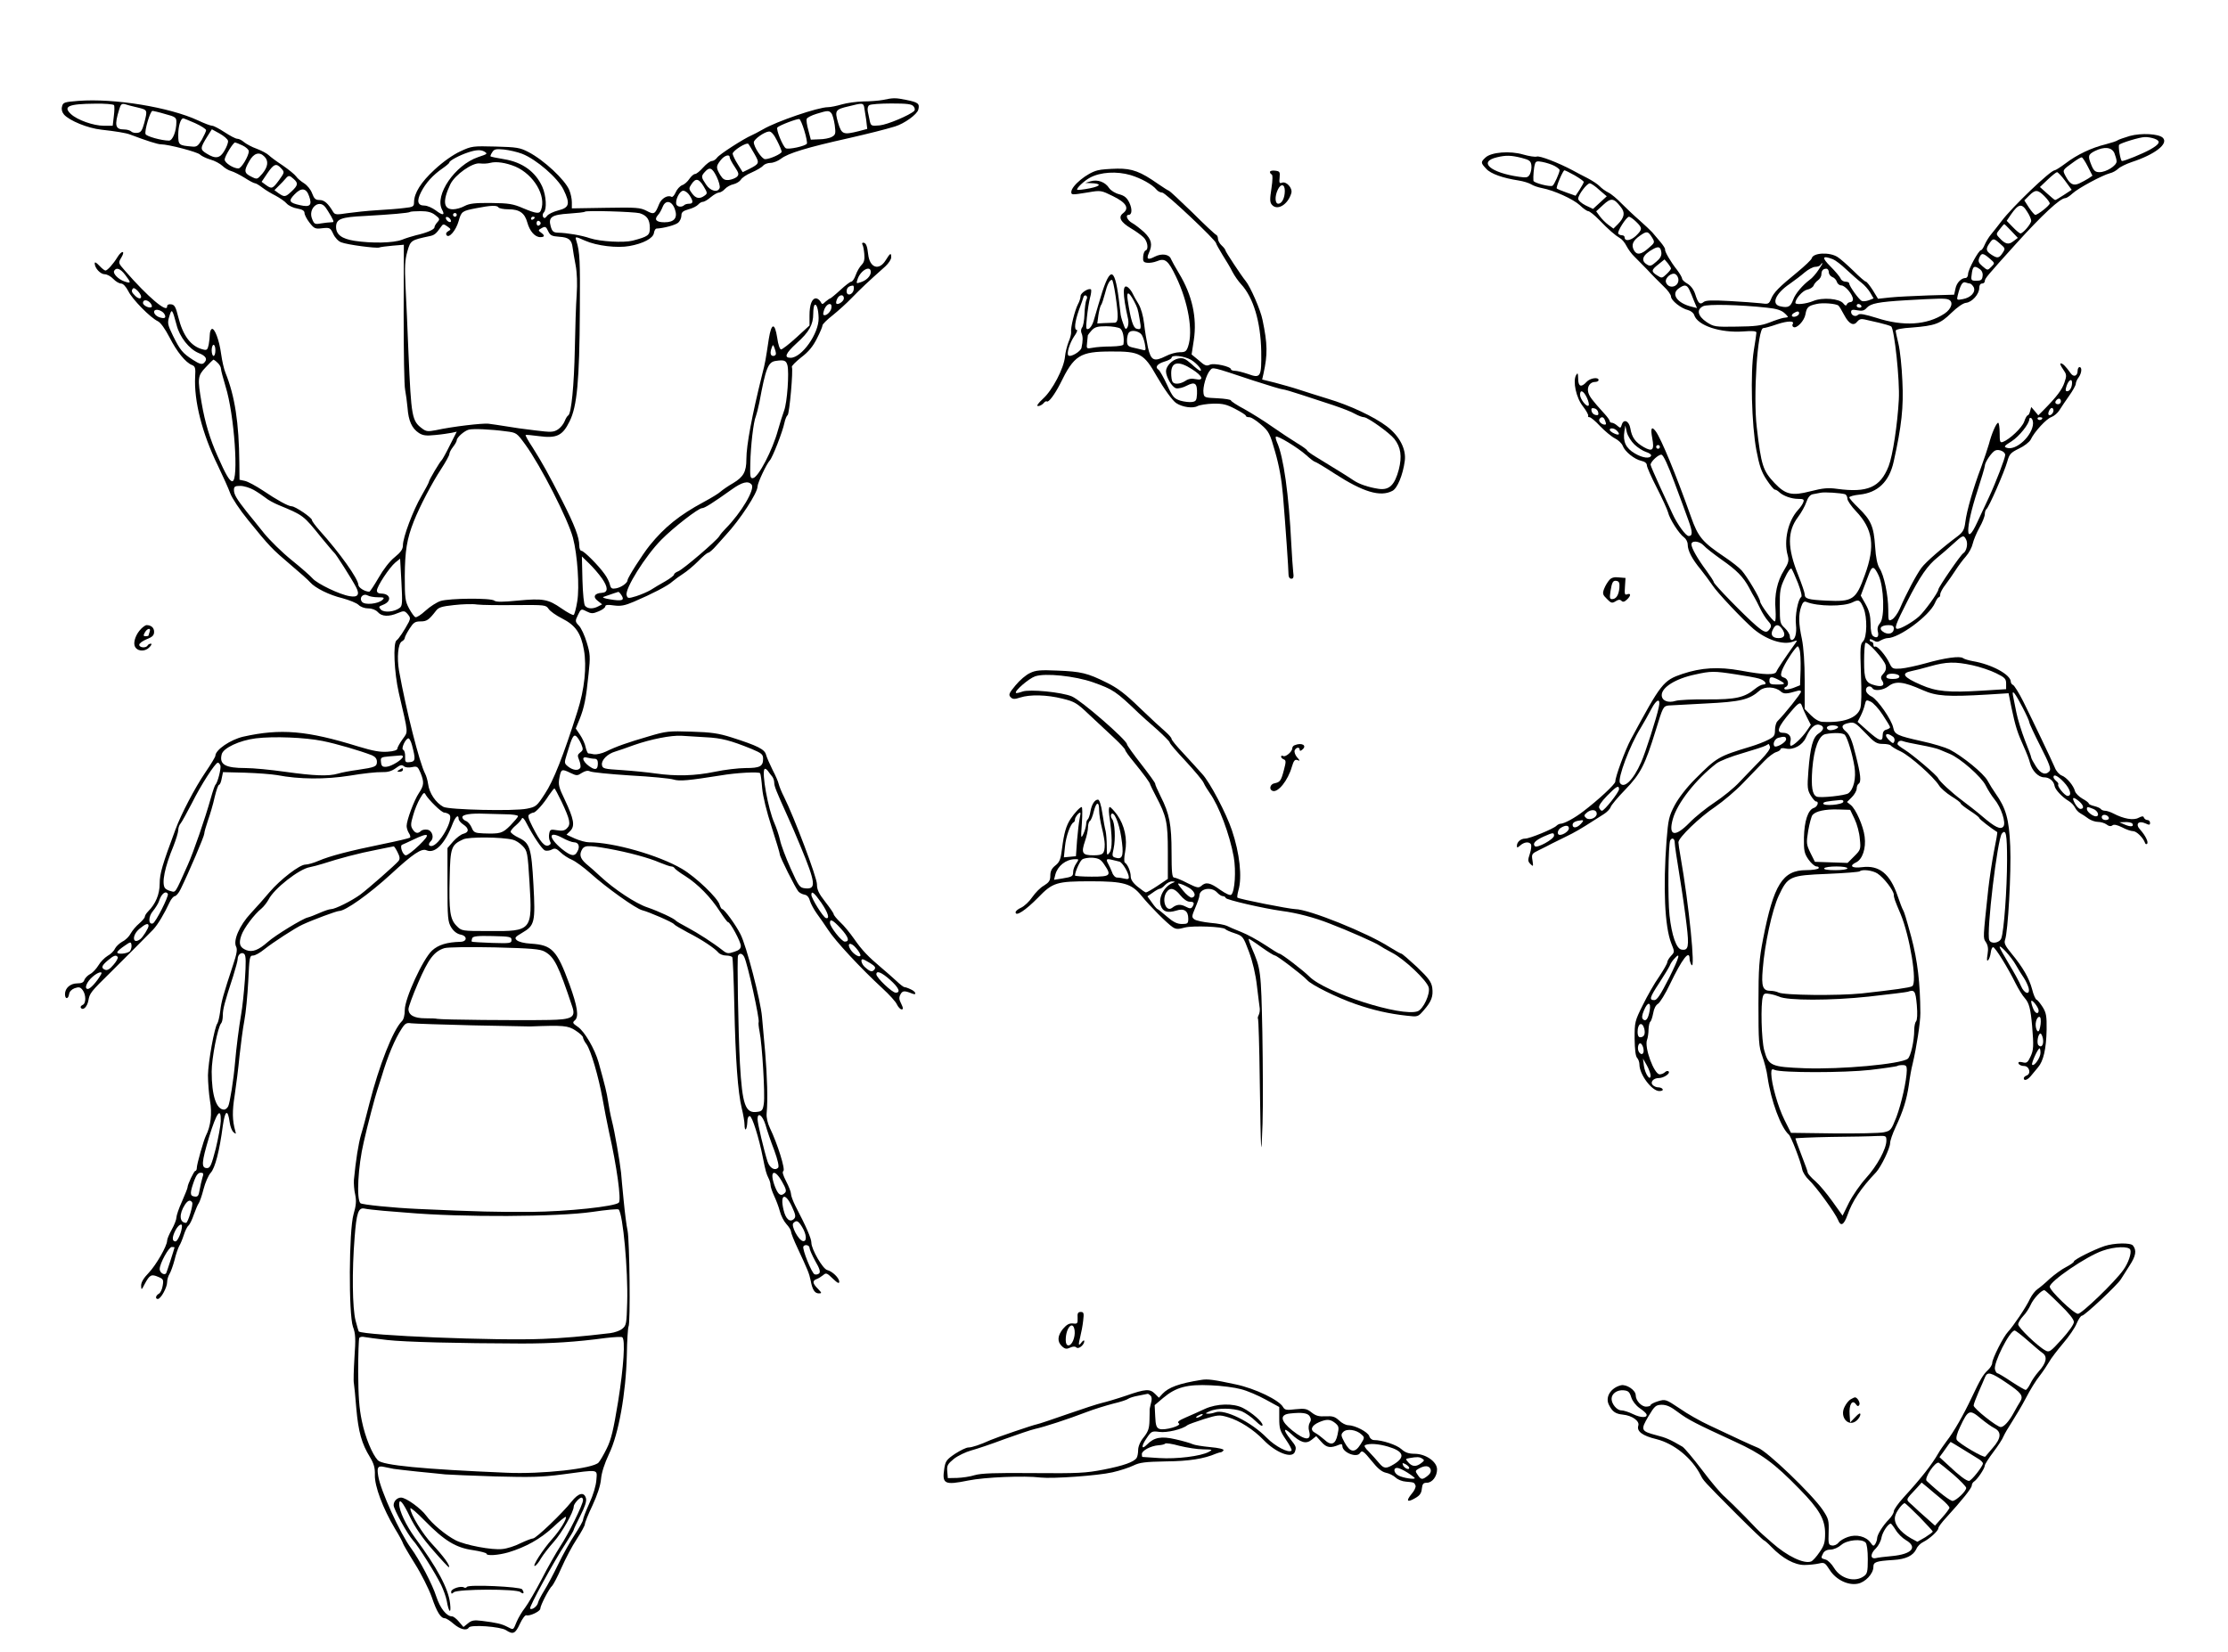
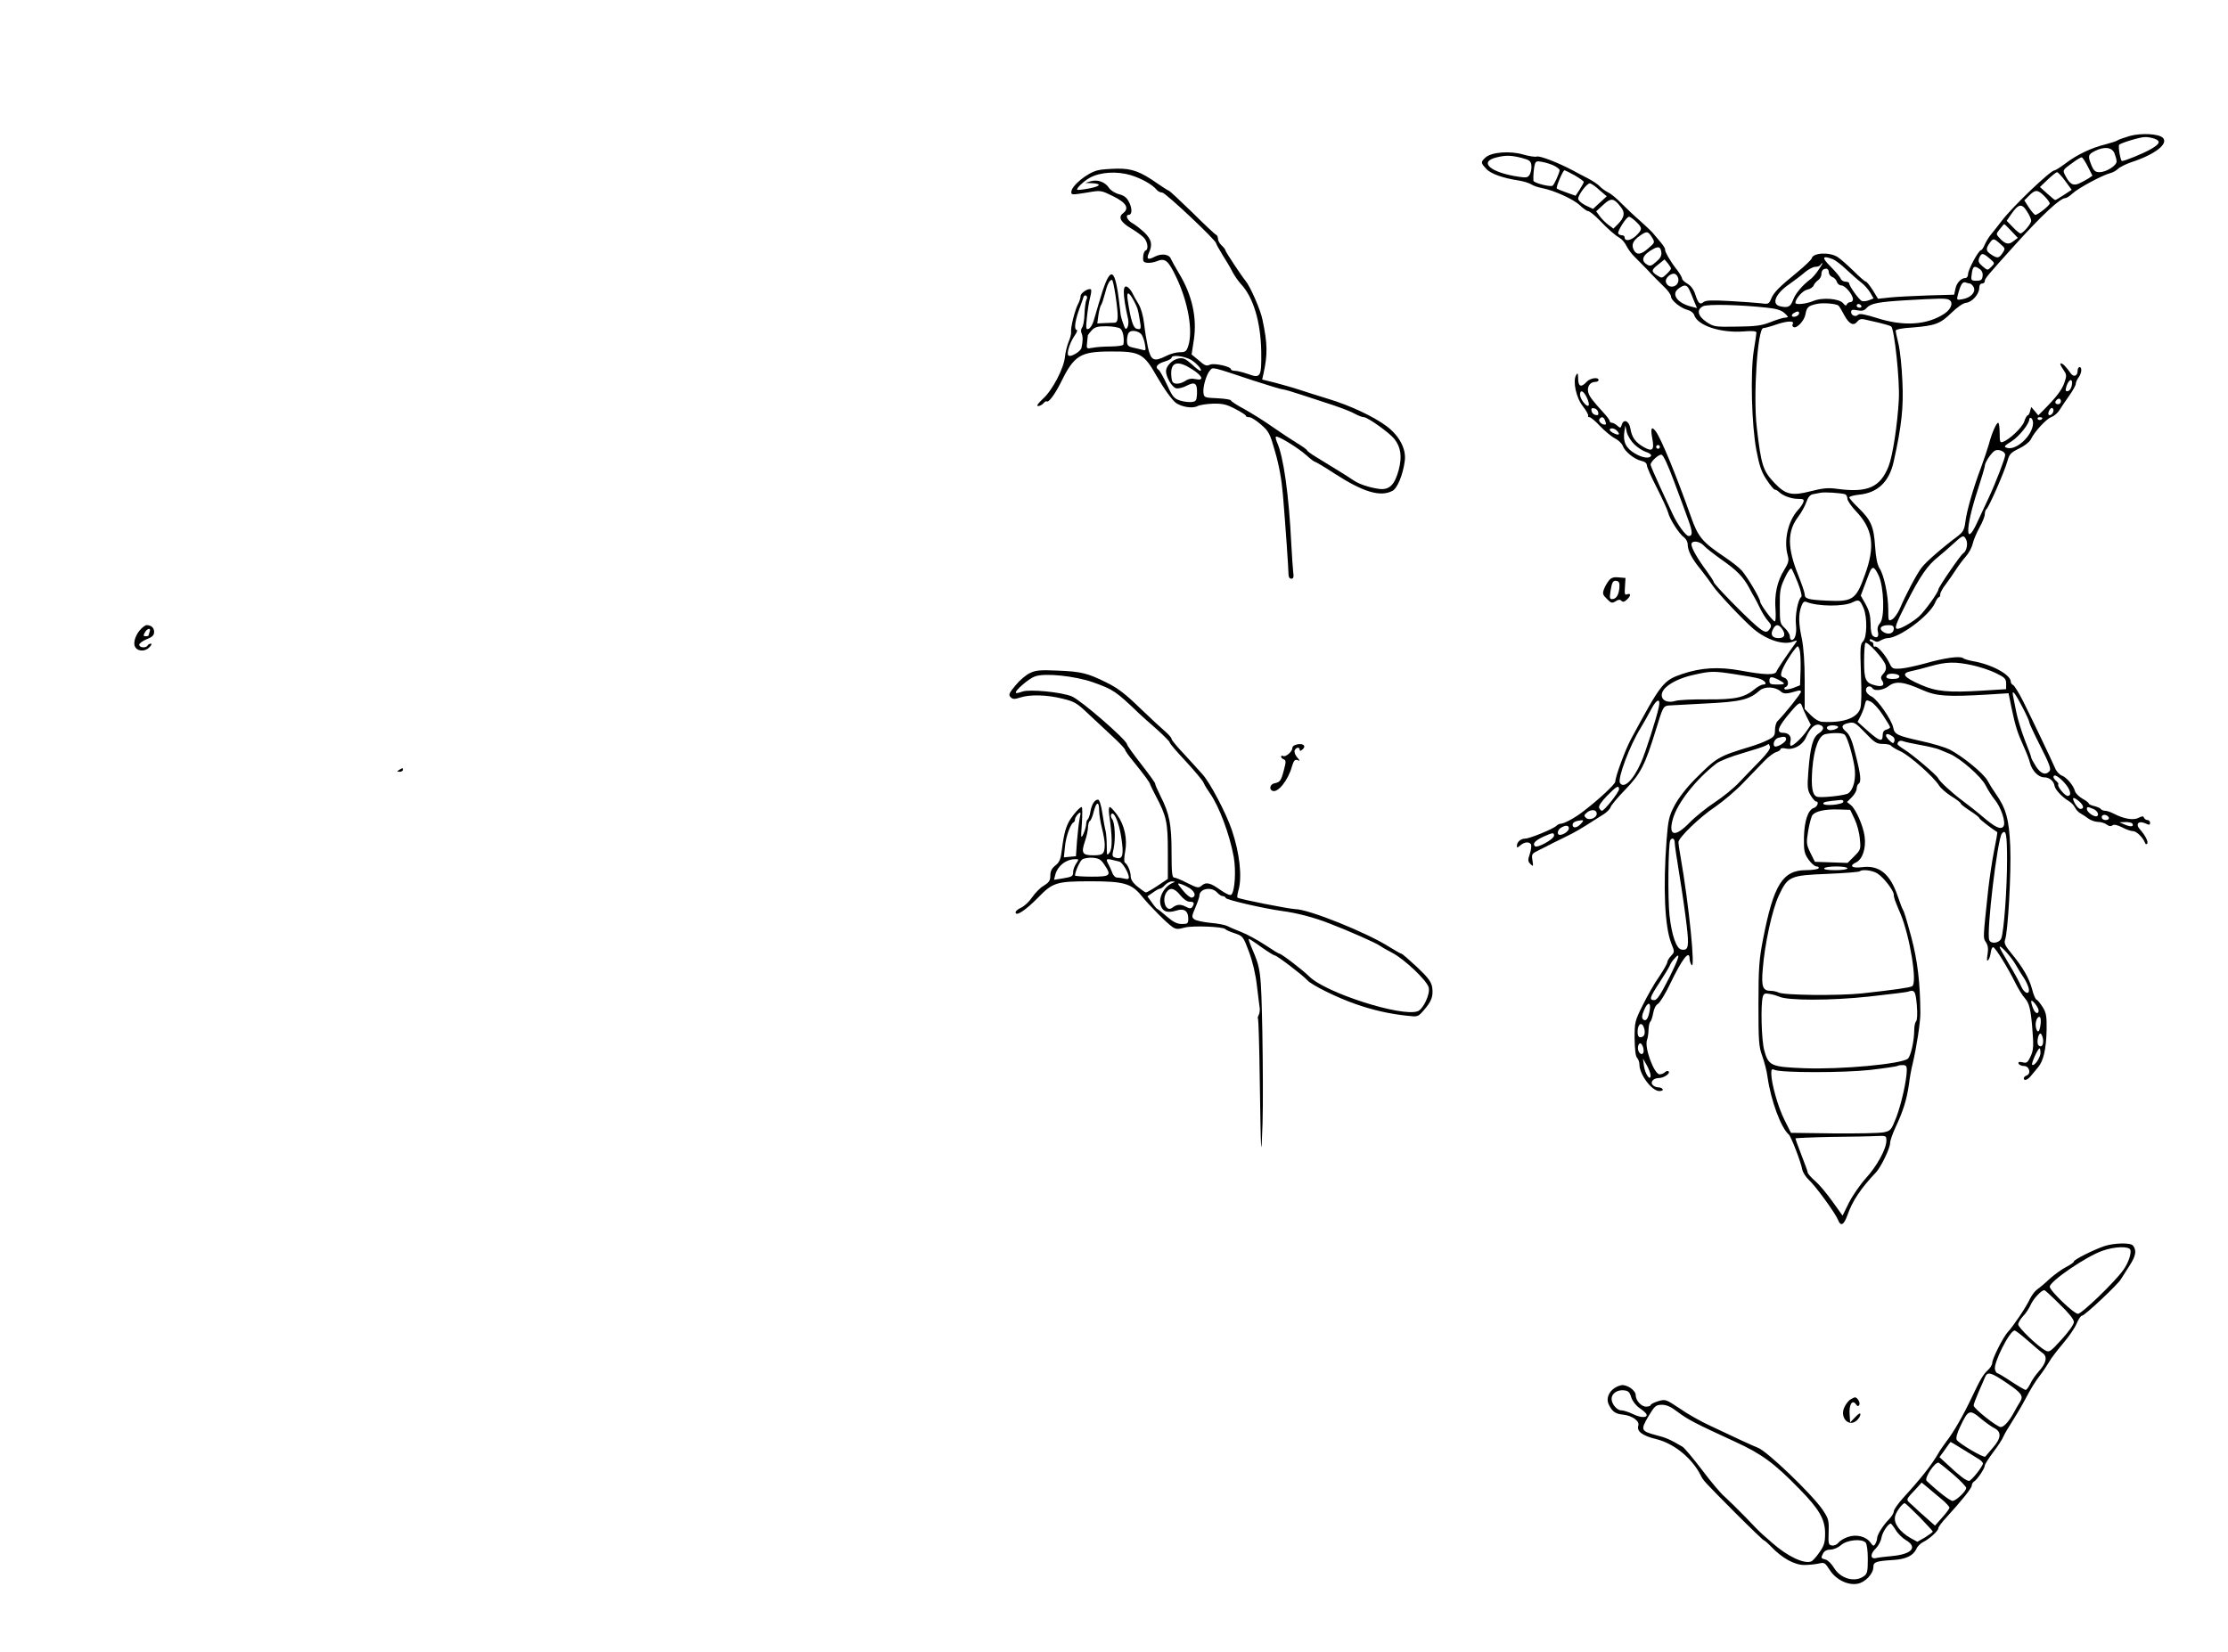
<svg xmlns="http://www.w3.org/2000/svg" version="1.0" width="468pt" height="347pt" viewBox="0 0 468 347" preserveAspectRatio="xMidYMid meet">
  <g transform="translate(0,347) scale(0.039,-0.039)" fill="#000000" stroke="none">
-     <path d="M4755 8359 c-22 -4 -70 -8 -106 -8 -36 -1 -88 -8 -115 -16 -27 -8 -61 -15 -75 -15 -53 0 -278 -77 -349 -119 -25 -14 -53 -29 -63 -33 -40 -17 -173 -102 -185 -120 -7 -10 -20 -18 -28 -18 -9 0 -30 -16 -47 -35 -17 -19 -36 -35 -44 -35 -7 0 -20 -12 -30 -26 -9 -14 -26 -30 -39 -34 -12 -5 -28 -22 -35 -39 -7 -16 -17 -27 -22 -24 -20 12 -55 -8 -67 -39 -22 -55 -27 -58 -68 -36 -33 17 -54 19 -219 16 l-183 -3 0 33 c0 18 -6 47 -14 66 -23 55 -137 162 -221 205 -44 23 -62 26 -176 29 -122 3 -128 3 -190 -26 -39 -18 -93 -56 -138 -98 -74 -68 -110 -126 -111 -175 0 -24 -4 -27 -52 -32 -29 -4 -96 -9 -148 -12 -52 -3 -124 -11 -160 -16 -57 -9 -66 -8 -75 6 -28 47 -48 65 -74 65 -22 0 -29 7 -40 36 -7 20 -26 43 -43 54 -16 10 -36 26 -43 37 -8 11 -40 37 -72 59 -32 21 -66 46 -75 55 -9 9 -38 25 -65 35 -26 9 -57 26 -69 36 -11 10 -27 18 -36 18 -9 0 -39 16 -68 35 -29 19 -59 35 -67 35 -9 0 -43 13 -77 29 -153 71 -452 120 -644 105 -76 -6 -83 -8 -88 -31 -4 -15 0 -30 11 -43 30 -33 127 -73 200 -81 81 -9 134 -18 155 -26 90 -34 149 -53 167 -53 40 0 196 -41 210 -55 8 -8 33 -20 56 -27 23 -6 52 -22 65 -34 12 -12 34 -25 47 -28 14 -4 46 -20 72 -36 26 -17 51 -30 57 -30 5 0 23 -11 40 -24 17 -13 49 -32 71 -43 22 -12 49 -30 59 -42 11 -12 37 -24 58 -27 27 -5 38 -12 38 -24 0 -9 12 -33 27 -52 25 -32 31 -35 69 -30 40 4 43 3 59 -31 9 -20 28 -40 43 -45 32 -13 186 -33 204 -28 7 3 40 7 73 10 l60 5 -1 -372 c0 -205 3 -389 8 -410 4 -21 10 -64 13 -97 5 -69 23 -110 61 -135 22 -14 39 -16 88 -11 34 3 73 9 89 12 l27 6 -37 -73 c-20 -41 -40 -76 -43 -79 -10 -8 -70 -109 -70 -118 0 -4 -18 -38 -40 -76 -45 -77 -100 -223 -100 -266 0 -21 -11 -37 -44 -64 -27 -21 -62 -67 -87 -111 -24 -41 -46 -75 -50 -75 -24 0 -59 22 -59 37 -1 33 -100 172 -209 293 -22 25 -41 50 -41 56 0 13 -90 74 -109 74 -18 0 -78 33 -155 85 -38 25 -82 49 -98 52 l-28 6 -1 91 c-2 216 -24 360 -75 486 -8 19 -18 64 -23 100 -10 76 -36 144 -51 135 -5 -3 -10 -17 -10 -29 0 -13 -3 -38 -6 -55 -6 -28 -10 -32 -31 -26 -65 16 -108 74 -133 175 -13 53 -20 66 -38 68 -14 2 -22 -2 -22 -12 0 -36 -103 51 -226 192 -38 43 -38 43 -20 73 22 37 2 39 -21 2 -23 -38 -55 -73 -65 -73 -5 0 -20 12 -33 26 -16 17 -25 22 -25 13 0 -26 31 -59 54 -59 12 0 33 -11 46 -25 13 -14 32 -25 42 -25 11 0 26 -16 39 -41 22 -45 119 -143 159 -162 15 -7 39 -41 63 -87 39 -77 87 -136 121 -149 17 -7 20 -16 17 -62 -7 -131 38 -308 122 -479 28 -58 58 -125 67 -150 9 -25 51 -89 97 -145 115 -142 128 -155 228 -240 50 -42 97 -84 105 -94 27 -31 103 -69 174 -86 37 -10 77 -26 87 -36 11 -11 33 -19 52 -19 21 0 41 -8 52 -20 21 -24 59 -26 108 -5 32 13 36 13 52 -5 15 -17 16 -24 7 -43 -25 -47 -55 -92 -66 -99 -20 -13 -13 -174 12 -283 53 -229 51 -206 20 -250 -15 -21 -28 -44 -28 -51 0 -7 -19 -14 -52 -16 -40 -3 -79 4 -158 28 -277 86 -419 98 -620 53 -69 -16 -150 -71 -150 -103 0 -6 -25 -47 -55 -91 -55 -81 -130 -224 -160 -306 -70 -188 -85 -237 -85 -291 0 -58 -22 -110 -62 -150 -10 -10 -18 -23 -18 -29 0 -6 -14 -22 -30 -36 -17 -14 -37 -38 -46 -54 -8 -16 -28 -36 -45 -44 -16 -9 -34 -26 -40 -38 -5 -12 -23 -30 -40 -39 -16 -10 -38 -32 -49 -51 -11 -18 -31 -40 -45 -47 -13 -7 -27 -21 -31 -32 -4 -13 -15 -18 -38 -18 -37 0 -66 -25 -66 -58 0 -29 18 -28 22 0 2 14 14 26 30 32 23 8 31 6 43 -10 19 -25 19 -73 0 -80 -8 -4 -13 -10 -10 -15 12 -18 35 5 41 39 7 39 12 46 120 152 66 65 183 183 229 230 24 25 61 87 89 148 8 17 21 32 28 32 7 1 21 17 31 38 44 90 127 284 127 298 0 8 9 40 20 72 11 31 28 87 36 125 9 37 19 67 24 67 4 0 11 15 14 34 l7 34 118 -3 c66 -2 143 -8 173 -13 120 -23 259 -24 392 -3 70 12 147 20 172 19 32 -1 53 5 75 21 24 18 33 20 44 11 8 -7 26 -9 44 -5 28 6 31 3 46 -31 20 -50 19 -67 -9 -109 -25 -37 -66 -146 -66 -177 0 -10 5 -27 12 -38 7 -10 10 -22 6 -25 -3 -3 -70 -19 -149 -35 -176 -36 -281 -63 -344 -90 -25 -11 -57 -20 -70 -20 -31 0 -135 -80 -193 -148 -26 -31 -71 -82 -101 -114 -61 -65 -97 -148 -79 -181 7 -14 3 -39 -16 -95 -53 -161 -64 -199 -70 -252 -4 -30 -11 -59 -15 -65 -16 -19 -50 -210 -51 -280 0 -38 5 -101 11 -138 12 -67 4 -137 -22 -187 -12 -24 -49 -154 -49 -173 0 -9 -3 -17 -8 -17 -7 0 -42 -73 -42 -89 0 -5 -14 -39 -30 -76 -17 -37 -30 -76 -30 -87 0 -10 -11 -39 -25 -64 -14 -25 -25 -51 -25 -60 0 -28 -59 -131 -99 -173 -28 -29 -41 -51 -41 -69 1 -26 2 -25 20 10 26 48 35 53 72 37 27 -11 30 -15 24 -48 -3 -19 -12 -39 -21 -43 -17 -10 -20 -28 -5 -28 16 0 50 62 50 90 0 14 6 34 13 45 7 11 19 45 27 75 7 30 19 64 25 75 7 11 18 38 25 60 7 22 18 45 25 50 7 6 20 33 29 60 10 27 21 54 26 60 5 7 17 40 26 76 9 35 26 75 39 89 23 25 47 116 65 253 12 85 27 92 37 18 3 -22 12 -46 21 -53 13 -11 14 -10 9 7 -16 58 -17 105 -3 193 8 53 20 149 26 212 7 63 18 149 26 190 8 41 17 137 21 212 6 129 7 138 26 138 11 0 38 15 61 34 45 36 166 115 206 133 56 26 183 73 196 73 34 0 161 90 279 198 120 111 166 141 192 129 46 -20 100 35 142 146 15 37 31 49 31 23 0 -7 11 -21 25 -30 32 -21 32 -42 1 -50 -13 -3 -38 -22 -55 -41 l-31 -36 0 -197 c0 -179 2 -200 20 -230 13 -21 31 -35 50 -39 38 -7 37 -38 0 -39 -73 -2 -119 -16 -153 -47 -49 -45 -147 -258 -147 -320 0 -28 -6 -52 -16 -61 -47 -47 -122 -237 -174 -441 -15 -60 -35 -136 -45 -168 -15 -51 -29 -142 -39 -246 -1 -19 1 -55 7 -79 7 -34 5 -58 -9 -106 -25 -87 -27 -538 -3 -606 14 -37 15 -65 8 -165 -4 -66 -6 -129 -3 -140 2 -11 8 -72 13 -135 11 -125 29 -190 73 -261 22 -37 28 -58 27 -97 -2 -60 43 -180 108 -289 24 -39 43 -75 43 -79 0 -3 28 -52 63 -108 35 -55 76 -137 92 -181 28 -83 49 -115 71 -115 7 0 29 -14 47 -30 35 -30 70 -39 82 -20 10 17 171 5 200 -14 38 -25 50 -20 75 34 13 28 29 49 35 46 17 -6 75 21 75 36 0 17 48 110 64 123 6 6 29 49 50 97 21 48 58 118 82 154 24 37 44 73 44 81 0 8 18 53 41 101 26 56 43 107 46 142 3 35 19 84 43 135 52 107 91 327 96 532 1 79 6 148 9 154 11 16 6 463 -5 517 -6 26 -15 99 -21 162 -6 63 -13 131 -14 150 -7 62 -34 220 -49 278 -8 31 -17 80 -21 107 -7 46 -16 83 -51 209 -20 72 -76 168 -112 192 -28 19 -30 23 -16 35 23 19 14 75 -29 194 -68 185 -94 212 -208 219 -36 2 -67 10 -76 19 -13 12 -9 17 30 40 67 39 71 57 60 259 -11 199 -19 224 -80 253 -23 11 -42 25 -43 32 0 6 13 22 29 35 15 13 30 30 32 37 3 7 14 -4 24 -25 38 -73 84 -141 100 -148 9 -3 26 -1 37 5 16 9 25 6 47 -15 14 -14 42 -32 61 -40 19 -8 64 -41 100 -73 84 -76 245 -191 279 -199 36 -9 165 -65 171 -75 3 -5 36 -24 73 -44 77 -39 147 -86 166 -109 8 -9 26 -16 42 -16 15 0 30 -4 33 -9 3 -5 8 -123 11 -262 6 -288 19 -467 40 -552 8 -32 15 -73 15 -89 0 -17 3 -28 7 -24 4 4 7 21 8 39 0 20 5 32 13 32 13 0 49 -114 71 -225 14 -71 19 -87 30 -109 6 -11 11 -28 11 -37 0 -10 9 -36 19 -58 11 -23 25 -60 31 -83 6 -24 22 -55 35 -69 14 -15 25 -33 25 -40 0 -8 16 -49 36 -91 55 -118 62 -135 70 -173 9 -50 22 -70 44 -70 17 0 17 2 -5 25 -29 29 -31 43 -7 52 9 3 25 13 35 21 16 14 20 13 52 -18 26 -25 35 -29 35 -17 0 20 -37 56 -65 63 -24 6 -85 112 -85 147 0 22 -26 83 -86 198 -13 26 -24 55 -24 66 0 10 -12 40 -26 67 -17 33 -22 51 -15 55 12 8 -31 146 -72 231 -13 27 -20 58 -18 80 7 71 3 198 -8 330 -7 74 -14 160 -17 190 -7 86 -84 384 -116 445 -25 50 -87 135 -98 135 -4 0 -10 10 -14 23 -9 36 -128 150 -203 194 -126 74 -369 143 -501 143 -16 0 -50 9 -75 20 l-46 21 20 20 c27 27 20 64 -29 168 -33 68 -36 82 -29 119 9 47 12 49 61 25 32 -15 36 -15 60 1 18 11 32 14 44 8 9 -5 107 -15 217 -22 110 -6 215 -16 233 -22 33 -10 81 -5 252 22 87 15 208 21 214 12 3 -4 8 -41 11 -81 4 -44 24 -126 51 -209 24 -74 44 -141 44 -147 0 -14 83 -179 100 -200 6 -7 21 -15 33 -17 13 -2 24 -13 29 -33 5 -16 22 -48 38 -70 16 -22 43 -60 59 -85 39 -61 177 -209 293 -316 37 -34 73 -73 79 -88 7 -14 18 -26 25 -26 10 0 9 7 -2 30 -12 23 -13 34 -4 51 11 20 21 21 63 4 27 -11 20 11 -8 23 -14 7 -30 12 -34 12 -5 0 -24 15 -43 33 -19 17 -55 50 -82 72 -70 59 -103 93 -146 155 -21 30 -54 71 -74 89 -20 19 -36 39 -36 44 0 5 -20 34 -45 66 -35 45 -45 65 -45 95 0 37 -123 362 -177 470 -14 27 -26 58 -29 70 -2 11 -17 46 -33 76 -15 30 -31 67 -35 81 -7 30 -45 49 -186 94 -69 22 -110 28 -215 31 -122 4 -136 3 -230 -25 -116 -34 -174 -54 -231 -82 -23 -11 -52 -17 -65 -15 -13 3 -27 5 -31 5 -3 1 -10 16 -14 34 -3 17 -17 47 -30 66 l-23 34 21 51 c25 63 35 113 48 243 10 93 9 108 -10 170 -11 37 -30 78 -42 90 -21 22 -21 25 -5 58 16 33 17 34 46 19 26 -13 34 -13 65 0 20 8 36 20 36 27 0 8 14 10 46 5 37 -5 59 -1 108 20 96 41 184 86 208 109 13 11 39 30 58 42 19 12 55 42 80 67 24 25 49 46 55 46 5 0 25 17 43 38 18 20 41 46 51 57 77 83 171 227 171 261 0 20 49 123 66 141 15 16 69 154 79 203 4 19 12 38 17 41 10 6 31 246 23 259 -3 5 20 28 50 52 40 30 64 60 85 102 17 33 30 64 30 71 0 6 25 31 56 55 31 25 75 65 99 90 58 59 81 81 184 173 17 16 31 37 31 48 0 27 -5 24 -30 -16 -36 -58 -86 -40 -94 32 -5 46 -12 63 -27 63 -6 0 -7 -5 -4 -10 4 -6 8 -28 10 -50 3 -30 -1 -46 -14 -59 -11 -11 -25 -35 -32 -55 -7 -20 -18 -36 -24 -36 -6 0 -32 -20 -59 -45 -27 -25 -52 -45 -54 -45 -3 0 -14 -8 -25 -17 -18 -17 -19 -17 -28 0 -6 9 -16 17 -24 17 -22 0 -35 -34 -35 -92 l0 -54 -71 -65 c-38 -35 -76 -64 -82 -64 -7 0 -16 26 -21 63 -13 83 -31 81 -45 -5 -18 -119 -19 -127 -36 -193 -54 -217 -85 -380 -85 -456 0 -68 -16 -96 -71 -129 -28 -16 -58 -37 -68 -46 -9 -9 -50 -34 -91 -56 -130 -70 -211 -135 -291 -234 -40 -50 -119 -174 -119 -187 0 -15 -34 -39 -62 -44 -22 -4 -28 -1 -33 20 -3 14 -16 40 -28 56 -32 46 -112 126 -125 126 -7 0 -12 12 -12 28 0 45 -25 110 -92 242 -76 148 -107 204 -160 288 -23 34 -39 64 -37 66 2 2 34 -1 71 -6 96 -13 128 2 166 80 40 80 53 218 55 597 2 270 0 313 -18 373 -9 27 -8 27 46 3 63 -28 174 -41 239 -29 74 13 128 42 132 70 2 13 8 23 13 24 41 2 103 19 118 32 9 8 17 25 17 38 0 18 8 25 39 34 21 5 44 17 51 25 7 8 18 15 25 15 8 0 27 11 43 25 17 14 36 25 44 25 8 0 23 9 32 19 10 11 31 23 47 26 16 4 33 15 39 24 5 10 31 28 58 39 27 12 55 28 62 37 7 8 25 15 40 15 15 0 40 10 56 22 38 30 140 61 369 112 104 24 189 45 245 62 50 15 120 65 126 91 8 32 0 39 -64 52 -59 12 -70 12 -127 0z m-4141 -28 c3 -4 3 -31 -1 -60 l-6 -51 -48 0 c-55 0 -143 31 -177 63 -44 41 -14 55 130 56 53 1 99 -3 102 -8z m129 -13 c52 -13 52 -12 34 -83 -11 -40 -18 -51 -36 -53 -13 -2 -28 1 -34 7 -6 6 -23 11 -38 11 -48 0 -54 21 -27 108 8 28 14 33 32 28 11 -4 42 -12 69 -18z m3911 5 c2 -10 7 -41 11 -69 l6 -51 -45 -12 c-85 -21 -93 -18 -112 45 -19 66 -16 72 58 89 72 18 76 18 82 -2z m266 2 c8 -10 9 -19 4 -25 -24 -23 -144 -74 -186 -78 -44 -4 -47 -3 -53 22 -3 14 -8 38 -11 53 -3 16 0 29 8 34 7 5 61 9 119 9 84 0 109 -3 119 -15z m-4030 -42 c54 -14 60 -19 60 -42 0 -51 -20 -101 -40 -101 -40 0 -122 23 -126 35 -7 17 25 125 37 125 5 0 36 -7 69 -17z m3588 4 c6 -7 14 -36 18 -64 6 -46 4 -52 -16 -63 -12 -7 -43 -13 -68 -13 l-45 -2 -13 50 c-8 28 -12 55 -9 62 2 7 26 19 52 27 61 19 68 19 81 3z m-3427 -53 c33 -15 59 -32 59 -38 0 -6 -11 -29 -23 -51 -20 -34 -28 -40 -53 -37 -71 6 -74 8 -74 63 0 47 13 89 27 89 3 0 32 -12 64 -26z m3281 -40 c10 -32 16 -64 14 -70 -5 -13 -100 -34 -114 -25 -16 10 -54 103 -45 112 12 12 107 48 118 45 5 -1 17 -29 27 -62z m-3104 -55 c2 -9 -7 -33 -19 -53 -24 -42 -48 -46 -96 -16 -36 22 -36 29 4 93 l24 38 42 -23 c23 -13 43 -30 45 -39z m2957 1 c14 -27 25 -54 25 -60 0 -11 -64 -40 -89 -40 -18 0 -61 66 -61 91 1 17 58 57 82 58 12 1 27 -17 43 -49z m-2879 -26 c19 -9 34 -23 34 -31 0 -26 -40 -93 -56 -93 -27 0 -74 30 -74 48 0 17 46 92 56 92 3 0 21 -7 40 -16z m2757 -45 c29 -51 28 -53 -30 -83 l-33 -16 -26 42 c-15 23 -27 49 -28 57 -1 16 75 64 85 53 3 -4 18 -28 32 -53z m-1251 0 c77 -30 192 -130 223 -193 37 -76 32 -97 -28 -112 -27 -7 -54 -20 -61 -30 -10 -13 -15 -14 -21 -5 -4 7 -2 18 4 24 17 17 13 90 -8 138 -37 82 -108 133 -207 149 -38 6 -70 13 -72 15 -2 1 2 12 9 22 10 17 20 19 63 15 28 -3 72 -13 98 -23z m-202 11 c17 -11 16 -12 -35 -29 -124 -42 -236 -205 -194 -283 17 -31 4 -33 -34 -4 -19 14 -46 26 -61 26 -37 0 -43 24 -18 73 25 49 64 92 115 127 20 14 37 28 37 32 0 10 55 39 100 54 44 15 71 16 90 4z m-1186 -26 c24 -23 19 -56 -11 -92 -28 -32 -28 -32 -60 -16 -39 19 -40 32 -10 84 24 43 54 52 81 24z m2506 -4 c0 -6 12 -29 27 -51 23 -34 24 -42 12 -54 -8 -7 -27 -15 -43 -17 -23 -2 -32 3 -47 27 -23 39 -23 47 2 79 20 26 49 35 49 16z m-1154 -50 c99 -43 167 -158 138 -234 -8 -22 -25 -20 -97 10 -53 23 -77 27 -172 28 -88 1 -117 -3 -142 -16 -18 -10 -46 -18 -63 -18 -52 0 -57 45 -15 134 25 52 120 119 160 113 17 -2 41 -1 55 3 33 9 85 1 136 -20z m-1261 -10 c18 -20 18 -21 -12 -63 -35 -47 -39 -49 -71 -26 l-23 17 31 46 c35 51 48 56 75 26z m2345 -45 c12 -25 19 -52 16 -60 -10 -27 -50 -17 -73 18 -27 40 -28 45 -6 69 25 28 39 22 63 -27z m-2278 -12 c25 -22 23 -34 -11 -66 -34 -32 -39 -32 -70 -11 l-23 17 23 23 c13 13 30 30 37 39 16 19 21 19 44 -2z m2208 -40 c21 -35 21 -38 4 -50 -26 -19 -47 -15 -67 13 -17 23 -18 27 -3 49 23 35 40 31 66 -12z m-2125 -53 c17 -48 5 -60 -48 -48 -60 13 -65 23 -31 58 37 39 64 35 79 -10z m2049 5 c21 -32 20 -45 -2 -45 -10 0 -22 -3 -26 -7 -13 -13 -37 -11 -43 3 -8 22 17 74 37 74 10 0 25 -11 34 -25z m-79 -75 c16 -46 -3 -70 -56 -70 -44 0 -57 14 -36 38 9 9 20 30 26 45 16 40 50 33 66 -13z m-1884 13 c8 -10 22 -33 32 -50 17 -32 17 -33 0 -33 -10 0 -34 -3 -54 -6 -33 -6 -37 -4 -48 24 -23 55 35 108 70 65z m934 -3 c3 -5 27 -10 53 -10 60 0 88 -20 102 -71 13 -47 41 -79 70 -79 24 0 26 9 3 25 -15 11 -15 13 5 24 18 10 23 8 34 -16 11 -24 20 -28 60 -31 51 -3 67 -16 72 -58 2 -16 9 -58 16 -94 8 -41 10 -101 6 -160 -4 -52 -8 -183 -10 -290 -4 -201 -19 -349 -35 -360 -6 -3 -14 -17 -20 -32 -6 -15 -22 -35 -36 -44 -24 -15 -36 -16 -123 -5 -53 6 -124 16 -157 22 -33 5 -76 12 -95 14 -35 3 -191 -15 -283 -35 -41 -8 -52 -7 -72 8 -57 42 -60 62 -75 407 -5 127 -12 289 -16 361 -5 106 -3 141 10 187 17 60 20 61 118 82 27 5 37 13 62 49 12 18 15 18 35 4 21 -15 21 -17 5 -26 -10 -5 -14 -14 -9 -21 12 -20 51 25 65 75 15 53 18 55 95 70 77 15 112 17 120 4z m-341 -41 c25 -19 26 -23 12 -38 -9 -10 -16 -22 -16 -28 0 -12 -42 -30 -100 -43 -19 -5 -53 -15 -75 -24 -47 -18 -162 -20 -255 -6 -70 11 -100 34 -100 75 0 43 27 53 155 59 140 8 238 16 244 22 2 2 28 4 56 4 38 0 60 -6 79 -21z m1101 10 c39 -12 55 -34 55 -80 0 -39 -9 -46 -93 -68 -48 -12 -174 -5 -229 13 -46 16 -125 29 -173 30 -24 1 -31 6 -39 34 -14 50 5 63 100 69 44 3 81 7 84 10 8 8 263 0 295 -8z m-985 -9 c0 -5 -4 -10 -10 -10 -5 0 -10 5 -10 10 0 6 5 10 10 10 6 0 10 -4 10 -10z m-32 -29 c3 -8 -1 -12 -9 -9 -7 2 -15 10 -17 17 -3 8 1 12 9 9 7 -2 15 -10 17 -17z m452 15 c0 -3 -4 -8 -10 -11 -5 -3 -10 -1 -10 4 0 6 5 11 10 11 6 0 10 -2 10 -4z m32 -31 c0 -5 -5 -11 -11 -13 -6 -2 -11 4 -11 13 0 9 5 15 11 13 6 -2 11 -8 11 -13z m-2238 -278 c33 -43 33 -48 -3 -36 -35 12 -65 44 -56 58 12 20 34 11 59 -22z m4016 15 c0 -22 -25 -47 -58 -56 -21 -7 -21 -6 -12 21 18 47 70 73 70 35z m-92 -94 c-4 -29 -38 -38 -38 -10 0 19 11 29 33 31 5 1 7 -9 5 -21z m-3838 -39 c0 -14 -17 -11 -34 7 -18 17 -20 27 -9 38 8 8 43 -29 43 -45z m3785 -9 c0 -15 -31 -37 -40 -28 -4 3 -1 16 5 28 12 22 35 23 35 0z m-3735 -25 c7 -9 10 -18 7 -21 -10 -10 -47 7 -47 22 0 19 24 18 40 -1z m3599 -81 c2 -83 -91 -214 -151 -214 -37 0 -27 24 32 78 68 61 90 100 90 160 0 21 3 42 7 46 11 10 21 -23 22 -70z m69 55 c-3 -23 -33 -48 -43 -37 -3 3 0 17 6 32 15 32 42 35 37 5z m-3594 -31 c14 -23 4 -30 -28 -19 -32 13 -36 44 -5 39 12 -2 27 -11 33 -20z m67 -61 c16 -65 68 -130 118 -151 42 -16 51 -35 28 -55 -10 -8 -24 -4 -58 18 -56 36 -69 52 -108 131 -29 60 -30 68 -19 104 13 43 16 39 39 -47z m209 -137 c0 -16 -4 -30 -10 -30 -5 0 -10 14 -10 30 0 17 5 30 10 30 6 0 10 -13 10 -30z m3019 -17 c1 -7 -6 -13 -14 -13 -16 0 -19 17 -8 46 6 16 7 16 14 -2 4 -10 8 -25 8 -31z m-3007 -50 c10 -9 18 -23 18 -32 0 -9 12 -52 25 -96 47 -149 72 -510 36 -510 -14 0 -35 35 -79 135 -41 92 -68 181 -86 286 -23 134 -22 147 22 193 20 22 39 40 41 41 3 0 13 -7 23 -17z m3069 -13 c10 -39 -1 -200 -18 -245 -8 -22 -23 -69 -33 -105 -29 -107 -105 -253 -134 -258 -15 -3 -17 6 -15 79 2 95 17 225 30 254 4 11 13 45 19 75 34 184 47 217 87 223 46 7 57 3 64 -23z m-1517 -356 c58 -7 59 -8 105 -71 83 -114 230 -402 257 -503 24 -91 36 -265 23 -342 -6 -38 -15 -70 -19 -73 -5 -3 -34 13 -66 35 -72 50 -99 55 -237 42 -80 -8 -115 -8 -125 0 -18 15 -241 13 -289 -2 -21 -7 -57 -30 -81 -52 -24 -22 -48 -38 -55 -35 -6 2 -21 23 -34 47 -21 39 -23 56 -23 174 1 136 11 200 49 296 32 80 97 205 147 281 24 37 44 73 44 80 0 8 9 25 20 39 11 14 20 30 20 36 0 15 41 51 65 57 24 6 118 2 199 -9z m1324 -287 c20 -24 -55 -151 -140 -237 -14 -14 -29 -32 -34 -41 -13 -23 -195 -179 -221 -189 -13 -5 -23 -13 -23 -18 0 -5 -21 -21 -47 -36 -27 -15 -62 -36 -79 -47 -17 -10 -52 -25 -77 -33 -43 -13 -47 -13 -52 5 -11 33 101 212 187 299 63 64 199 170 219 170 14 0 58 28 159 100 57 41 90 49 108 27z m-2681 -29 c21 -12 49 -31 63 -42 14 -12 46 -29 70 -39 135 -56 133 -54 232 -177 34 -41 64 -77 68 -80 8 -5 95 -142 118 -186 21 -40 9 -56 -35 -48 -55 9 -174 67 -199 95 -11 13 -62 58 -113 99 -51 41 -118 107 -149 145 -31 39 -72 90 -92 114 -55 70 -70 94 -70 119 0 18 5 22 34 22 19 0 52 -10 73 -22z m1875 -476 c34 -49 34 -76 0 -78 -40 -2 -51 -22 -23 -43 l24 -19 -21 -11 c-28 -15 -57 -14 -71 3 -6 7 -12 65 -14 139 l-3 127 39 -38 c21 -20 52 -56 69 -80z m-1089 -159 c-29 -22 -83 -27 -101 -10 -14 15 -13 17 10 26 50 19 43 60 -9 61 -15 0 -23 6 -23 16 0 23 67 124 99 151 l26 21 7 -126 c6 -111 5 -129 -9 -139z m1195 67 c17 -27 2 -32 -63 -21 -27 4 -43 10 -35 13 51 18 76 26 80 27 3 1 11 -8 18 -19z m-1312 -10 c33 0 36 -2 24 -14 -23 -22 -95 -29 -110 -11 -18 22 5 48 30 35 10 -6 36 -10 56 -10z m741 -42 c159 1 163 1 178 -21 8 -12 40 -35 72 -51 73 -37 102 -79 118 -170 16 -90 3 -212 -35 -331 -75 -237 -130 -376 -175 -443 -44 -68 -48 -71 -98 -81 -69 -14 -419 -6 -449 10 -41 22 -76 74 -82 122 -3 20 -10 45 -16 56 -31 59 -102 340 -141 556 -12 70 -5 146 15 157 9 5 16 13 16 19 0 5 11 27 25 49 22 34 30 40 60 40 34 0 45 8 83 57 14 19 32 24 97 31 44 5 100 7 125 3 25 -3 118 -4 207 -3z m354 -750 c11 -27 10 -32 -6 -44 -15 -12 -16 -17 -5 -43 6 -16 9 -35 5 -40 -10 -17 -40 -13 -65 7 -21 17 -22 19 -7 67 28 94 36 108 51 96 8 -7 20 -26 27 -43z m669 38 c86 -4 134 -17 248 -63 54 -23 62 -29 62 -53 0 -41 -17 -50 -94 -50 -39 0 -114 -9 -166 -20 -106 -22 -208 -25 -320 -9 -41 6 -122 14 -180 18 -98 6 -105 8 -108 28 -4 26 30 60 72 72 17 5 63 21 101 35 92 32 199 53 255 50 25 -2 83 -5 130 -8z m-2063 -20 c75 -15 201 -52 266 -77 18 -8 27 -19 27 -35 0 -26 -9 -30 -105 -44 -38 -5 -86 -14 -105 -20 -51 -15 -128 -12 -285 10 -77 11 -172 20 -212 20 -110 0 -143 19 -129 74 8 34 96 75 183 86 98 12 265 5 360 -14z m482 -23 c20 -75 19 -88 -11 -91 -24 -3 -27 0 -26 29 1 18 -4 35 -10 37 -14 4 12 62 28 62 5 0 14 -17 19 -37z m-49 -61 c0 -15 -61 -53 -88 -55 -22 -2 -28 3 -30 25 -3 25 -1 27 45 31 26 2 54 4 61 5 6 1 12 -2 12 -6z m1033 -12 c11 0 17 -8 17 -23 0 -31 -9 -38 -31 -27 -46 25 -66 67 -26 56 12 -3 30 -6 40 -6z m-2016 -36 c5 -15 -15 -94 -27 -104 -3 -3 -14 -34 -24 -70 -32 -114 -94 -293 -124 -360 -71 -159 -65 -150 -92 -143 -14 3 -28 11 -32 17 -18 27 -1 112 46 225 14 36 26 75 26 87 0 12 6 29 13 36 6 7 33 56 60 108 48 97 126 218 140 219 4 1 10 -6 14 -15z m2973 -61 c5 -7 10 -21 10 -32 0 -19 11 -46 72 -181 14 -30 46 -104 71 -165 80 -193 84 -229 25 -223 -31 3 -35 8 -80 108 -26 58 -52 127 -57 153 -6 27 -20 67 -30 90 -34 76 -70 274 -53 292 4 3 12 -2 19 -12 7 -10 17 -23 23 -30z m-1135 -135 c46 -98 50 -121 29 -142 -12 -13 -26 -16 -54 -11 -34 6 -38 4 -42 -18 -3 -14 -1 -32 4 -41 7 -12 4 -18 -8 -23 -21 -8 -45 20 -86 101 -24 47 -27 61 -16 67 7 5 17 9 21 9 12 0 56 49 83 93 14 20 27 37 30 37 3 0 20 -33 39 -72z m-682 -20 c21 -21 43 -38 50 -38 7 0 18 -4 25 -9 32 -20 -53 -171 -95 -171 -16 0 -17 12 -2 27 19 19 6 58 -20 61 -13 2 -28 -1 -34 -7 -16 -16 -31 -13 -45 10 -11 17 -10 30 3 74 8 30 25 71 37 91 20 34 23 36 32 18 6 -10 28 -36 49 -56z m380 -47 c37 0 67 -5 67 -10 0 -5 -19 -27 -41 -50 -43 -43 -54 -46 -145 -43 -47 2 -53 5 -64 32 -7 16 -21 32 -31 35 -10 4 -19 13 -19 20 0 15 46 22 120 19 25 -1 75 -2 113 -3z m369 -151 c24 0 33 -23 18 -49 -15 -30 -35 -26 -85 14 -73 61 -72 99 2 60 25 -14 54 -25 65 -25z m-834 -15 c-31 -30 -63 -55 -72 -55 -17 0 -35 52 -20 57 5 2 32 14 59 27 87 42 97 33 33 -29z m504 29 c14 -3 38 -18 53 -34 25 -26 27 -34 37 -199 16 -257 12 -261 -217 -259 -148 0 -149 0 -176 28 -35 35 -42 80 -37 263 3 159 9 174 73 203 30 14 205 13 267 -2z m-621 -67 c13 -25 14 -37 5 -48 -15 -19 -163 -149 -206 -181 -47 -34 -135 -78 -157 -78 -10 0 -38 -10 -63 -21 -25 -11 -53 -22 -63 -24 -27 -6 -175 -96 -215 -132 -50 -44 -82 -56 -115 -44 -36 14 -43 35 -27 80 13 38 70 114 108 144 12 10 29 32 38 48 30 60 165 165 222 175 15 3 47 11 72 19 86 28 195 57 285 74 50 10 92 19 95 19 3 1 12 -13 21 -31z m1134 19 c111 -20 221 -50 278 -75 27 -11 55 -21 62 -21 7 0 15 -4 17 -8 2 -5 28 -25 59 -44 69 -44 137 -114 186 -190 21 -32 40 -58 44 -58 12 0 69 -106 69 -128 0 -15 -10 -24 -36 -32 -32 -11 -39 -10 -63 9 -51 40 -132 92 -188 122 -32 17 -60 33 -63 37 -8 11 -91 50 -152 71 -64 21 -180 98 -254 167 -27 25 -56 51 -64 57 -41 33 -51 54 -39 81 14 31 30 32 144 12z m-2371 -244 c6 -11 -66 -155 -81 -159 -25 -8 -25 37 1 67 13 16 28 40 32 52 12 40 36 60 48 40z m3519 -47 c37 -54 48 -90 25 -83 -15 5 -78 106 -78 125 0 24 15 12 53 -42z m106 -140 c41 -45 49 -70 21 -70 -17 0 -80 80 -80 101 0 24 16 16 59 -31z m-3729 15 c0 -13 -31 -62 -45 -72 -42 -31 -46 21 -4 56 32 27 49 33 49 16z m1955 -76 c0 -18 -7 -19 -105 -16 -58 2 -107 5 -109 7 -2 2 -1 10 2 18 4 11 28 14 109 12 94 -2 103 -4 103 -21z m-2055 -60 c-14 -15 -74 -20 -68 -5 2 6 19 20 38 33 33 23 35 23 38 6 2 -11 -2 -26 -8 -34z m3934 -25 c-6 -11 -38 9 -53 33 -23 36 1 43 30 8 16 -18 26 -37 23 -41z m-1700 22 c52 -29 74 -74 149 -299 18 -55 -4 -67 -126 -69 -173 -3 -577 1 -602 6 -5 2 -35 3 -65 3 -59 0 -90 17 -90 50 0 11 23 74 52 141 55 128 86 170 142 187 18 5 128 7 271 4 197 -5 245 -9 269 -23z m-1615 -151 c-5 -69 -14 -152 -20 -185 -12 -69 -27 -187 -33 -260 -8 -95 -28 -219 -37 -237 -5 -10 -15 -18 -22 -18 -42 0 -67 76 -67 205 0 72 33 241 51 260 5 5 9 24 9 43 0 33 9 68 56 212 13 42 24 82 24 91 0 25 22 41 36 27 9 -10 9 -45 3 -138z m2689 123 c18 -34 85 -340 78 -352 -2 -3 0 -26 5 -51 14 -68 30 -339 23 -387 -5 -36 -10 -42 -35 -45 -65 -10 -81 37 -94 262 -9 177 -16 570 -10 580 9 15 23 12 33 -7z m-3374 -1 c3 -5 -7 -24 -23 -42 -19 -23 -33 -31 -44 -27 -24 9 -21 22 14 51 32 27 44 31 53 18z m4053 -33 c27 -17 31 -24 22 -35 -12 -14 -22 -12 -51 14 -17 15 -25 42 -12 42 4 0 22 -9 41 -21z m-4143 -61 c-23 -40 -58 -78 -71 -78 -21 0 -7 38 26 66 28 25 57 32 45 12z m4250 -29 c47 -42 59 -69 30 -69 -19 0 -104 81 -104 99 0 22 28 11 74 -30z m-2249 -245 c165 -3 305 -6 310 -6 180 7 204 5 245 -22 22 -14 40 -31 40 -37 0 -6 8 -23 19 -37 24 -35 64 -172 86 -292 9 -52 25 -133 35 -180 42 -185 67 -367 53 -381 -21 -21 -277 -48 -473 -50 -181 -1 -281 1 -610 16 -135 6 -301 23 -309 31 -22 22 -13 198 18 329 19 86 63 252 73 280 5 17 16 50 24 75 32 108 71 201 108 257 18 28 26 32 51 28 17 -2 165 -7 330 -11z m-1356 -516 c-1 -24 -13 -90 -27 -148 -23 -89 -30 -105 -47 -105 -32 0 -30 30 11 167 40 132 65 166 63 86z m2934 -20 c8 -29 29 -91 47 -137 19 -52 27 -88 21 -94 -18 -18 -45 -2 -57 33 -18 55 -54 206 -54 229 0 40 27 21 43 -31z m-3033 -285 c-5 -16 -11 -45 -15 -66 -5 -32 -10 -38 -28 -35 -25 3 -25 19 -1 86 11 29 21 42 34 42 16 0 18 -4 10 -27z m3122 -21 c21 -37 25 -51 16 -60 -21 -21 -35 -13 -52 28 -35 87 -8 110 36 32z m53 -134 c20 -43 22 -55 12 -66 -22 -22 -45 -3 -57 48 -20 85 9 96 45 18z m-3230 22 c7 -12 -23 -110 -33 -110 -36 1 -39 47 -6 98 16 24 29 28 39 12z m1030 -45 c44 -4 100 -8 125 -10 297 -26 813 -23 1000 4 74 11 138 17 142 13 23 -23 51 -326 46 -500 -3 -115 -5 -125 -26 -142 -13 -11 -42 -21 -65 -24 -150 -18 -257 -27 -362 -31 -249 -11 -960 18 -993 40 -1 1 -9 28 -17 59 -17 66 -20 265 -5 448 10 131 20 162 53 155 12 -3 58 -8 102 -12z m2255 -87 c25 -41 27 -81 4 -76 -24 5 -65 83 -51 97 17 17 26 13 47 -21z m-3340 5 c0 -29 -23 -83 -35 -83 -19 0 -19 23 0 60 14 27 35 41 35 23z m3380 -118 c0 -8 14 -40 31 -71 23 -39 29 -58 21 -66 -6 -6 -17 -8 -25 -5 -15 6 -68 137 -60 150 8 13 33 7 33 -8z m-3420 3 c-1 -8 -41 -131 -45 -139 -9 -14 -35 2 -35 22 0 30 49 119 65 119 8 0 15 -1 15 -2z m1145 -499 c97 -11 382 -18 725 -19 160 0 291 8 454 30 43 5 82 7 87 4 18 -11 8 -159 -22 -347 -25 -152 -37 -204 -61 -252 -16 -33 -36 -67 -44 -76 -29 -33 -307 -64 -498 -55 -451 19 -665 40 -691 67 -30 32 -68 123 -86 211 -15 71 -19 133 -20 266 0 95 3 177 6 182 4 6 16 8 28 5 12 -2 67 -10 122 -16z m34 -694 c14 -2 72 -9 130 -15 58 -6 125 -12 149 -15 24 -2 146 -7 270 -11 190 -5 249 -4 362 11 200 27 186 29 182 -30 -2 -30 -17 -81 -38 -126 -19 -42 -34 -82 -34 -89 0 -7 -20 -42 -44 -79 -24 -36 -65 -109 -90 -161 -25 -52 -59 -116 -75 -141 -16 -26 -31 -55 -33 -64 -3 -20 -34 -43 -43 -33 -7 7 127 252 191 350 24 37 44 70 44 74 0 4 16 38 36 77 24 47 34 77 30 93 -10 37 -41 29 -78 -18 -48 -61 -191 -198 -207 -198 -8 0 -38 -12 -68 -26 -29 -15 -73 -29 -97 -31 -55 -7 -201 21 -252 47 -54 28 -127 89 -158 132 -28 39 -109 98 -136 98 -21 0 -40 -19 -40 -41 0 -22 75 -157 104 -189 28 -30 121 -177 152 -241 12 -25 26 -63 30 -85 11 -64 25 -75 18 -14 -9 80 -70 193 -189 354 -48 66 -85 144 -85 181 0 34 20 10 57 -67 27 -56 67 -115 124 -180 46 -53 85 -95 87 -93 8 8 -32 62 -90 124 -53 56 -118 163 -118 193 0 7 35 -23 77 -66 107 -109 168 -146 260 -159 40 -6 73 -15 73 -19 0 -13 62 -9 118 7 93 28 172 72 239 134 36 34 68 60 70 57 8 -8 -30 -71 -73 -119 -50 -56 -111 -151 -93 -145 7 2 22 21 33 41 12 20 43 60 69 89 43 48 107 161 107 190 0 14 30 48 42 48 4 0 8 -6 8 -14 0 -23 -79 -183 -123 -249 -22 -34 -68 -114 -100 -177 -33 -63 -73 -132 -89 -153 -16 -20 -36 -54 -45 -75 -20 -48 -16 -46 -51 -28 -31 16 -58 22 -137 32 -41 5 -55 3 -74 -13 l-25 -20 -24 28 c-13 16 -30 29 -37 29 -30 0 -64 43 -85 106 -21 67 -92 201 -136 261 -59 79 -165 312 -177 389 -8 48 -2 57 33 49 14 -3 36 -7 49 -10z" />
-     <path d="M2515 349 c-4 -5 -11 -7 -16 -3 -17 10 -69 -7 -69 -23 0 -12 3 -13 14 -3 23 18 338 19 359 1 17 -14 23 -5 9 15 -9 14 -289 27 -297 13z" />
    <path d="M11471 8165 c-30 -9 -59 -19 -65 -23 -6 -5 -35 -14 -65 -22 -75 -18 -155 -56 -215 -102 -28 -21 -55 -38 -60 -38 -22 0 -229 -198 -286 -274 -19 -25 -45 -58 -56 -71 -12 -14 -27 -39 -34 -55 -7 -17 -16 -30 -20 -30 -13 0 -70 -105 -70 -129 0 -11 -6 -21 -13 -21 -24 0 -49 -26 -55 -58 l-7 -32 -140 -4 c-77 -3 -169 -7 -205 -11 l-65 -7 -28 46 c-16 25 -33 46 -37 46 -5 0 -35 26 -67 58 -32 31 -70 65 -86 75 -44 28 -132 23 -139 -7 -2 -8 -37 -41 -78 -75 -98 -80 -127 -109 -141 -144 -12 -28 -15 -29 -58 -23 -25 3 -101 8 -168 12 -94 5 -126 4 -138 -6 -19 -16 -29 -7 -45 44 -8 24 -23 44 -41 55 -16 9 -29 21 -29 27 0 6 -12 27 -27 47 -36 45 -67 100 -65 110 2 5 -10 23 -25 41 -15 18 -35 42 -44 52 -9 10 -40 39 -68 64 -29 25 -72 66 -97 91 -24 25 -56 52 -71 59 -16 8 -37 23 -48 35 -11 11 -40 30 -65 43 -25 13 -61 31 -80 42 -77 41 -178 80 -193 74 -9 -3 -42 2 -73 11 -71 21 -172 13 -203 -16 -27 -25 -26 -29 4 -61 24 -27 90 -50 175 -63 25 -4 54 -13 66 -20 12 -8 39 -17 60 -21 64 -12 167 -59 203 -92 18 -18 39 -32 45 -32 7 0 34 -21 59 -47 52 -54 86 -83 113 -99 11 -6 26 -25 35 -43 9 -17 27 -42 40 -54 13 -13 45 -45 71 -72 25 -28 65 -67 87 -89 23 -21 41 -46 41 -56 0 -21 54 -64 92 -73 15 -4 30 -16 33 -27 18 -56 140 -97 265 -88 48 4 70 2 70 -6 0 -6 -6 -49 -14 -96 -19 -119 -12 -402 14 -539 16 -83 27 -116 55 -158 19 -29 39 -53 44 -53 5 0 16 -6 23 -13 22 -21 67 -37 103 -37 28 0 33 -3 28 -17 -3 -10 -16 -29 -29 -43 -54 -59 -78 -166 -55 -246 7 -26 4 -39 -20 -78 -37 -59 -53 -132 -46 -213 2 -35 1 -63 -4 -63 -11 0 -78 91 -79 107 0 17 -69 133 -99 167 -14 16 -55 48 -91 72 -122 82 -144 108 -183 219 -79 223 -161 422 -190 460 -22 29 -28 15 -18 -38 12 -64 2 -75 -46 -48 -45 26 -64 52 -72 101 -7 40 -36 53 -46 20 -6 -20 -8 -20 -24 -6 -10 9 -23 16 -29 16 -7 0 -12 4 -12 9 0 4 -12 22 -27 38 -70 77 -83 95 -89 118 -7 29 10 55 37 55 11 0 19 5 19 10 0 18 -46 11 -65 -10 -29 -32 -45 -25 -45 18 -1 30 -2 34 -11 19 -19 -33 0 -123 37 -169 18 -23 30 -46 28 -50 -3 -4 0 -8 7 -8 7 0 33 -22 58 -49 25 -26 61 -56 79 -65 18 -9 37 -27 42 -40 11 -31 63 -73 100 -81 19 -4 30 -13 30 -24 0 -9 24 -64 54 -122 29 -57 56 -116 60 -131 8 -36 60 -117 86 -135 11 -8 20 -25 20 -39 0 -33 24 -79 70 -134 20 -25 48 -63 63 -85 25 -39 163 -185 222 -236 71 -59 160 -88 212 -68 24 9 25 8 12 -10 -54 -75 -96 -138 -101 -151 -7 -20 -63 -19 -192 5 -121 22 -213 16 -315 -18 -103 -35 -114 -50 -277 -352 -31 -58 -84 -202 -84 -228 0 -14 -93 -100 -172 -160 -46 -36 -104 -67 -123 -67 -6 0 -16 -5 -22 -11 -17 -17 -144 -69 -168 -69 -24 0 -45 -18 -45 -39 0 -12 3 -11 18 2 21 19 48 22 58 6 3 -6 1 -29 -6 -50 -12 -35 -11 -42 3 -56 15 -15 16 -14 11 19 -6 35 -4 37 37 57 24 12 55 27 69 35 14 7 48 24 75 37 44 21 82 43 150 87 11 7 34 22 52 33 18 11 35 29 38 39 3 10 38 52 78 93 84 87 107 133 165 321 38 124 40 129 68 133 16 1 108 6 204 11 184 9 232 20 288 70 27 23 84 21 114 -6 16 -14 32 -13 86 3 14 5 22 3 22 -4 0 -10 -87 -119 -127 -159 -7 -7 -13 -29 -13 -48 0 -29 -5 -36 -37 -52 -21 -11 -63 -27 -93 -36 -175 -53 -183 -58 -300 -175 -46 -46 -89 -102 -110 -141 -31 -59 -35 -77 -44 -190 -19 -254 -10 -462 25 -553 19 -47 19 -48 -1 -69 -11 -12 -20 -27 -20 -34 0 -7 -20 -42 -44 -78 -25 -35 -64 -104 -88 -153 -43 -86 -44 -92 -44 -180 1 -60 5 -96 14 -105 6 -6 12 -23 12 -35 0 -54 67 -143 107 -143 14 0 21 4 18 10 -3 6 -14 10 -24 10 -9 0 -22 5 -29 12 -16 16 3 38 32 38 27 0 64 25 53 36 -4 4 -13 2 -19 -4 -7 -7 -20 -12 -29 -12 -30 0 -84 146 -68 186 4 10 8 36 8 56 1 20 5 39 10 42 4 3 11 24 15 45 4 25 14 44 26 51 10 6 40 54 65 107 65 135 105 187 105 136 0 -10 5 -25 10 -33 23 -37 -13 323 -59 585 -6 33 -11 67 -11 75 0 25 114 135 198 191 42 29 110 86 150 128 40 42 92 95 115 119 23 24 52 45 64 48 13 4 23 11 23 16 0 5 13 7 29 3 40 -9 89 18 107 58 22 51 48 77 73 70 28 -7 27 -27 -4 -47 -31 -20 -45 -73 -55 -201 -7 -90 -5 -103 12 -132 11 -18 24 -33 29 -33 18 0 8 -29 -12 -35 -31 -10 -51 -70 -53 -160 -1 -70 2 -85 24 -117 14 -20 33 -37 43 -38 10 0 15 -4 12 -10 -3 -5 -34 -10 -67 -10 -127 0 -175 -78 -232 -370 -21 -109 -25 -154 -25 -350 0 -203 2 -230 20 -280 11 -30 25 -82 29 -115 18 -126 72 -273 115 -310 12 -11 64 -145 72 -188 3 -15 19 -40 35 -55 38 -35 144 -181 158 -217 14 -36 31 -27 50 26 26 75 72 145 155 232 27 30 74 127 75 156 0 13 13 51 29 85 41 87 60 148 72 229 5 40 14 90 20 112 22 93 42 224 42 275 -1 163 -15 282 -49 410 -28 103 -38 135 -44 145 -4 6 -17 39 -29 75 -41 121 -100 168 -192 156 -55 -7 -72 7 -32 26 34 16 54 75 46 138 -7 58 -48 150 -75 171 l-20 16 26 26 c14 14 26 35 26 46 0 11 5 23 10 26 16 10 12 49 -16 158 -19 78 -32 107 -51 123 -30 25 -25 39 16 47 27 6 36 0 87 -53 50 -53 62 -60 95 -60 21 0 40 -4 43 -9 4 -5 27 -20 54 -32 51 -25 176 -136 205 -182 9 -15 40 -42 67 -59 28 -17 50 -34 50 -38 0 -5 23 -22 50 -40 28 -18 50 -35 50 -39 0 -6 65 -56 97 -76 2 -1 -6 -48 -18 -106 -11 -57 -24 -147 -30 -199 -29 -273 -29 -264 -13 -288 11 -17 14 -35 9 -65 -5 -29 -4 -39 3 -32 6 6 12 24 14 40 2 17 7 30 13 30 11 0 79 -110 121 -195 15 -30 37 -66 50 -80 23 -26 31 -58 39 -150 9 -108 8 -129 -9 -165 -15 -32 -21 -36 -43 -30 -18 4 -24 2 -21 -7 3 -7 16 -13 29 -13 29 0 40 -41 15 -51 -9 -3 -16 -10 -16 -15 0 -16 20 -10 38 12 9 11 27 32 39 47 29 34 44 99 46 203 1 72 -2 90 -21 121 -13 20 -27 38 -33 40 -6 2 -17 27 -24 56 -16 60 -50 119 -112 194 -33 40 -40 55 -34 72 16 41 34 368 28 505 -6 146 -23 205 -79 284 -13 18 -32 49 -43 69 -21 39 -135 132 -205 168 -22 11 -90 32 -151 45 -130 29 -145 36 -152 72 -9 44 -83 150 -116 168 -19 9 -31 23 -31 35 0 21 24 27 35 10 10 -17 58 -11 85 10 39 31 82 26 185 -20 75 -33 132 -37 352 -24 l111 7 16 -79 c21 -100 32 -134 66 -209 15 -33 30 -72 33 -86 11 -43 45 -79 77 -79 28 0 52 -20 56 -47 3 -19 41 -60 75 -80 14 -8 29 -24 35 -36 5 -11 18 -25 29 -31 11 -6 31 -19 44 -29 13 -9 36 -17 50 -17 15 0 36 -6 47 -14 12 -10 23 -11 31 -5 8 7 25 3 52 -10 22 -12 49 -21 60 -21 18 0 54 -35 64 -63 2 -7 7 -9 11 -5 9 8 -9 45 -37 76 -28 30 -10 51 28 34 21 -10 25 -9 25 3 0 8 -6 15 -14 15 -8 0 -16 6 -19 13 -3 9 -9 9 -29 -1 -27 -15 -79 -6 -135 23 -15 8 -36 15 -45 15 -9 0 -19 4 -23 9 -3 5 -19 12 -35 16 -17 4 -30 10 -30 14 0 4 -15 16 -34 26 -19 11 -37 29 -40 40 -8 31 -45 75 -72 85 -13 5 -30 24 -37 43 -17 40 -113 241 -170 356 -23 46 -48 85 -54 88 -7 3 -13 11 -13 18 0 38 -103 94 -205 111 -22 4 -45 11 -52 16 -16 13 -98 2 -203 -28 -47 -13 -107 -26 -132 -28 -43 -3 -47 -1 -61 28 -20 43 -67 97 -78 90 -5 -3 -9 2 -9 10 0 9 -4 16 -10 16 -5 0 -10 5 -10 10 0 6 8 5 20 -2 16 -10 24 -10 40 0 11 6 27 12 36 12 62 0 224 119 255 188 7 17 17 32 21 32 5 0 8 7 8 16 0 9 13 33 29 53 15 20 39 54 53 76 14 22 39 56 56 75 17 19 33 50 37 69 4 18 20 57 36 86 16 28 29 61 29 73 0 11 4 23 8 26 13 8 98 203 113 257 11 40 18 48 63 70 28 13 56 35 63 48 20 43 85 113 112 122 14 5 34 22 43 37 9 15 33 50 52 77 20 28 36 57 36 65 0 8 7 24 15 34 17 23 20 56 5 56 -5 0 -10 -9 -10 -19 0 -29 -21 -37 -37 -15 -27 38 -43 54 -54 54 -6 0 0 -14 12 -31 20 -29 21 -34 8 -72 -13 -39 -42 -77 -112 -148 l-29 -29 -19 23 -19 22 -6 -22 c-3 -13 -9 -23 -13 -23 -4 0 -13 -15 -19 -34 -12 -33 -78 -95 -114 -109 -16 -6 -18 0 -18 48 0 30 -4 55 -8 55 -10 0 -35 -57 -50 -115 -6 -22 -25 -78 -42 -125 -42 -111 -77 -232 -85 -295 -5 -41 -13 -54 -40 -75 -82 -61 -173 -140 -196 -171 -27 -36 -84 -143 -117 -221 -11 -25 -30 -51 -41 -57 -20 -11 -21 -10 -21 51 0 79 -23 188 -47 224 -12 20 -20 56 -24 119 -7 106 -22 141 -90 207 -27 26 -49 51 -49 56 0 5 25 12 55 15 98 10 160 69 184 177 43 192 54 295 47 434 -3 78 -13 168 -21 201 -8 33 -15 65 -15 71 0 7 34 14 88 17 124 10 152 20 212 79 31 30 62 52 78 54 33 3 72 47 72 80 0 15 6 24 15 24 8 0 15 6 15 13 0 14 11 27 167 200 143 158 239 247 266 247 7 0 24 11 39 25 31 29 160 98 201 109 15 3 36 15 46 25 9 9 42 25 71 35 126 41 201 99 169 131 -22 22 -116 27 -178 10z m134 -15 c35 -13 28 -29 -26 -59 -40 -22 -135 -61 -150 -61 -8 0 -22 81 -15 88 11 10 112 41 138 41 15 1 39 -4 53 -9z m-217 -77 c6 -15 12 -35 12 -45 0 -23 -56 -58 -92 -58 -22 0 -31 7 -43 36 -21 51 -19 59 18 78 51 25 90 21 105 -11z m-3193 -26 c43 -11 50 -17 53 -40 2 -14 -2 -36 -8 -48 -10 -18 -17 -20 -58 -14 -155 22 -222 81 -120 105 49 12 77 11 133 -3z m3050 -47 l25 -49 -22 -15 c-13 -8 -35 -20 -50 -27 -32 -14 -50 -4 -74 42 -16 31 -16 30 45 74 19 14 38 25 43 25 4 0 19 -22 33 -50z m-2873 4 c15 -8 28 -18 28 -23 0 -14 -29 -79 -38 -84 -12 -8 -102 15 -103 27 -2 21 2 71 8 89 4 16 11 18 41 12 20 -4 49 -13 64 -21z m109 -51 c27 -16 49 -31 49 -36 0 -4 -10 -22 -22 -41 l-22 -33 -48 17 c-26 9 -50 19 -53 22 -6 6 33 98 41 98 4 0 28 -12 55 -27z m2642 -30 l35 -48 -41 -27 c-23 -15 -44 -28 -48 -28 -3 0 -22 16 -43 35 l-39 35 42 40 c23 22 46 40 50 40 5 0 25 -21 44 -47z m-2509 -49 l40 -34 -37 -34 -37 -34 -40 19 c-22 11 -40 27 -40 36 0 21 47 83 63 83 7 -1 30 -16 51 -36z m2397 -33 c16 -16 29 -34 29 -39 0 -11 -64 -62 -78 -62 -4 0 -20 18 -34 39 l-25 39 26 26 c33 33 46 33 82 -3z m-2282 -58 c25 -30 21 -56 -15 -93 l-24 -24 -27 20 c-15 11 -36 32 -47 47 l-19 26 38 35 c42 39 57 37 94 -11z m2190 -27 c12 -18 21 -40 21 -48 0 -16 -44 -68 -58 -68 -4 0 -23 15 -41 34 l-33 34 23 34 c41 59 59 62 88 14z m-2107 -53 c35 -34 35 -41 -2 -77 -29 -26 -60 -30 -60 -6 0 5 -6 10 -14 10 -8 0 -17 4 -20 9 -7 11 44 91 58 91 5 0 23 -12 38 -27z m2021 -50 l35 -37 -24 -18 c-26 -21 -45 -16 -77 20 -17 18 -16 20 4 45 11 15 22 27 24 27 2 0 19 -17 38 -37z m-1935 -35 c16 -26 15 -28 -19 -57 -40 -36 -64 -39 -79 -11 -15 28 -6 51 33 78 37 26 43 25 65 -10z m1875 -34 c28 -24 28 -26 13 -49 -19 -29 -28 -31 -61 -9 -29 19 -31 31 -9 62 19 27 22 27 57 -4z m-1825 -46 c2 -18 -6 -33 -28 -51 -26 -23 -34 -25 -50 -14 -35 21 -23 52 34 83 29 16 40 12 44 -18z m1768 -33 c29 -25 29 -25 9 -45 -20 -20 -20 -20 -47 3 -21 18 -25 26 -18 45 12 28 20 28 56 -3z m-844 -4 c13 -5 46 -30 73 -56 28 -26 64 -58 80 -70 17 -13 38 -37 48 -54 l18 -31 -25 -10 c-14 -5 -31 -7 -38 -4 -15 6 -68 80 -68 94 0 6 -9 10 -20 10 -11 0 -24 8 -27 18 -4 9 -28 38 -55 65 -48 48 -44 60 14 38z m-872 -50 c0 -4 -11 -18 -25 -31 -23 -22 -25 -22 -50 -6 -33 21 -32 29 8 60 l32 26 18 -21 c9 -12 17 -24 17 -28z m794 -8 c-13 -20 -34 -44 -46 -52 -40 -30 -79 -76 -90 -108 -14 -38 -27 -45 -68 -36 -52 10 -29 68 49 121 25 18 62 45 81 62 19 16 45 30 57 30 12 0 25 5 28 10 3 6 8 10 10 10 3 0 -7 -17 -21 -37z m870 4 c11 -8 17 -23 14 -38 -2 -19 -9 -24 -33 -24 -27 0 -30 3 -26 30 5 49 14 55 45 32z m-814 -16 c0 -11 9 -22 19 -26 10 -3 21 -15 24 -25 3 -11 14 -20 24 -20 21 0 63 -50 63 -75 0 -8 -6 -15 -14 -15 -8 0 -16 -6 -19 -12 -3 -9 -9 -8 -19 5 -20 26 -112 34 -162 13 -38 -16 -96 -22 -96 -10 0 22 39 66 63 71 16 3 31 13 35 22 3 9 14 22 24 29 10 7 18 21 18 31 0 21 9 31 27 31 7 0 13 -9 13 -19z m-810 -41 c0 -40 -53 -51 -67 -14 -9 24 34 59 53 43 8 -6 14 -19 14 -29z m1570 -20 c5 0 14 -9 20 -19 13 -26 -14 -57 -59 -65 -31 -6 -33 -5 -27 19 14 57 26 77 42 71 9 -3 20 -6 24 -6z m-1512 -32 c6 -13 18 -40 26 -62 l16 -38 -28 7 c-79 19 -114 69 -70 99 30 22 43 20 56 -6z m1396 -54 c29 -11 18 -50 -21 -76 -94 -62 -221 -70 -366 -23 -62 19 -91 25 -99 17 -14 -14 -38 -4 -38 15 0 12 8 14 33 9 26 -5 38 -2 51 13 22 24 62 32 211 41 175 10 212 11 229 4z m-592 -33 c4 -3 18 -26 31 -51 26 -49 51 -61 71 -34 9 11 20 15 37 11 13 -3 49 -11 79 -18 30 -7 60 -16 66 -20 17 -14 47 -292 41 -394 -7 -133 -33 -303 -55 -359 -45 -114 -113 -144 -277 -122 -49 7 -77 4 -144 -13 -100 -26 -134 -18 -193 44 -63 67 -72 94 -96 300 -20 166 4 535 35 535 7 0 41 9 75 21 58 19 96 19 83 0 -3 -5 -1 -12 4 -15 17 -11 59 33 65 68 7 39 15 46 60 56 32 8 106 2 118 -9z m-385 -11 c51 -5 78 -14 94 -29 13 -11 21 -22 18 -22 -2 -1 -13 -3 -24 -4 -11 -2 -45 -13 -75 -25 -44 -17 -79 -21 -176 -22 -117 -2 -123 -1 -163 25 -47 32 -55 67 -18 85 23 12 199 8 344 -8z m508 10 c3 -5 -1 -10 -9 -10 -9 0 -16 5 -16 10 0 6 4 10 9 10 6 0 13 -4 16 -10z m-335 -40 c0 -13 -28 -25 -38 -16 -3 4 0 11 8 16 20 13 30 12 30 0z m1470 -374 c0 -25 -12 -46 -26 -46 -10 0 -11 6 -3 30 11 31 29 41 29 16z m-2613 -81 c9 -19 13 -38 9 -42 -10 -11 -46 35 -46 58 0 30 19 22 37 -16z m2553 -20 c0 -8 -7 -15 -15 -15 -16 0 -20 12 -8 23 11 12 23 8 23 -8z m-2492 -59 c3 -13 -1 -17 -14 -14 -11 2 -20 11 -22 22 -3 13 1 17 14 14 11 -2 20 -11 22 -22z m2452 10 c0 -15 -18 -31 -26 -23 -7 7 7 37 17 37 5 0 9 -6 9 -14z m-2416 -52 c8 -20 8 -24 -1 -24 -17 0 -35 19 -29 29 10 16 23 14 30 -5z m2306 -17 c-2 -65 -90 -148 -141 -132 -18 6 -15 10 25 35 42 27 96 95 96 120 0 6 5 8 10 5 6 -3 10 -16 10 -28z m50 29 c0 -11 -19 -15 -25 -6 -3 5 1 10 9 10 9 0 16 -2 16 -4z m-2197 -143 c18 -17 46 -35 62 -40 17 -5 29 -14 28 -19 -5 -19 -46 -14 -88 11 -48 28 -65 63 -56 119 l5 31 8 -36 c5 -20 24 -50 41 -66z m-95 75 c20 -20 13 -28 -13 -16 -14 6 -25 15 -25 20 0 12 24 10 38 -4z m232 -88 c0 -5 -4 -10 -10 -10 -5 0 -10 5 -10 10 0 6 5 10 10 10 6 0 10 -4 10 -10z m1860 -43 c0 -17 -51 -150 -88 -229 -18 -38 -45 -97 -62 -133 -65 -142 -66 -35 0 167 22 68 40 129 40 135 0 21 39 77 57 84 21 8 53 -7 53 -24z m-1782 -147 c30 -80 64 -172 76 -206 23 -63 23 -84 1 -84 -15 0 -61 63 -87 120 -9 19 -39 85 -67 145 -28 61 -51 114 -51 119 0 17 44 57 59 54 10 -2 35 -56 69 -148z m920 -65 c6 -3 12 -13 12 -24 0 -10 21 -41 46 -67 92 -97 105 -188 48 -344 -48 -134 -65 -145 -208 -138 -99 5 -116 10 -116 35 0 8 -16 55 -35 103 -59 147 -59 235 -1 312 18 24 38 60 45 81 8 24 20 39 34 42 12 2 31 6 42 8 20 5 109 -1 133 -8z m651 -243 c12 -22 3 -64 -15 -75 -14 -8 -134 -183 -134 -195 0 -15 -74 -118 -104 -145 -32 -29 -97 -67 -116 -67 -19 0 -10 25 51 145 70 138 111 197 165 240 21 17 58 49 83 72 52 48 57 50 70 25z m-1413 -33 c10 -12 54 -46 96 -76 82 -57 117 -93 149 -152 10 -20 23 -43 28 -51 5 -8 19 -35 31 -60 12 -25 31 -55 43 -68 16 -17 19 -27 11 -39 -17 -28 -29 -25 -75 14 -63 54 -229 224 -229 235 0 5 -18 32 -39 61 -47 63 -81 122 -81 142 0 23 44 18 66 -6z m508 -203 c16 -42 23 -72 17 -75 -17 -11 -34 -100 -28 -149 5 -47 -5 -82 -23 -82 -6 0 -10 9 -10 20 0 10 -12 30 -27 44 -26 24 -27 30 -27 118 -1 81 2 100 27 152 15 34 31 55 36 50 4 -5 20 -40 35 -78z m434 42 c29 -61 34 -228 8 -257 -12 -14 -16 -28 -12 -45 7 -28 -3 -39 -24 -26 -10 6 -15 28 -15 67 -1 44 -7 70 -27 106 l-26 46 18 48 c10 27 23 60 29 76 15 37 26 34 49 -15z m-81 -176 c21 -50 19 -158 -3 -180 -15 -14 -16 -35 -11 -174 4 -102 3 -167 -4 -188 -18 -51 -90 -77 -202 -71 -18 0 -42 14 -63 35 l-34 34 0 154 c0 96 -6 179 -15 223 -18 84 -19 131 -4 174 8 24 16 31 28 26 62 -25 202 -26 249 -2 34 17 40 13 59 -31z m-441 -109 c24 -32 17 -53 -16 -53 -35 0 -47 19 -30 49 13 26 28 27 46 4z m604 -2 c0 -24 -25 -34 -51 -21 -34 19 -22 40 23 40 21 0 28 -5 28 -19z m-44 -197 c4 -17 1 -31 -12 -45 -15 -16 -16 -24 -6 -39 15 -24 0 -34 -36 -25 -54 13 -62 30 -62 130 0 50 3 95 7 99 11 11 101 -89 109 -120z m-458 -23 l-3 -85 -38 -15 c-20 -7 -41 -10 -45 -6 -4 4 -1 10 6 12 20 8 14 44 -9 50 -16 5 -19 11 -14 30 6 25 46 92 74 126 14 17 16 17 23 -4 5 -13 7 -61 6 -108z m925 23 c41 -9 98 -28 128 -43 47 -23 54 -30 54 -56 l0 -30 -130 -8 c-180 -11 -246 -5 -328 31 -97 42 -111 63 -50 75 16 3 60 14 98 25 88 25 135 26 228 6z m-1275 -49 c53 -8 110 -18 126 -23 32 -9 48 -32 23 -32 -9 0 -28 -10 -44 -23 -57 -47 -104 -58 -256 -57 -78 1 -156 -3 -172 -8 -41 -13 -75 1 -75 31 0 42 75 89 180 111 85 19 102 19 218 1z m882 -11 c0 -9 -11 -14 -35 -14 -32 0 -43 8 -30 22 12 12 65 6 65 -8z m-650 -19 c40 -21 38 -25 -10 -25 -33 0 -40 3 -40 20 0 24 11 25 50 5z m1314 -149 c20 -38 36 -74 36 -80 0 -6 27 -64 60 -129 48 -94 58 -122 49 -133 -21 -25 -48 -15 -74 26 -14 22 -25 43 -25 47 0 5 -15 46 -34 93 -18 47 -39 114 -46 150 -7 36 -15 76 -18 90 -7 38 11 15 52 -64z m-1960 1 c-11 -54 -73 -248 -95 -296 -42 -96 -93 -145 -114 -111 -14 23 53 202 111 295 17 28 43 74 58 103 29 56 52 61 40 9z m1206 -40 c22 -33 40 -63 40 -67 0 -4 -9 -10 -20 -13 -14 -3 -20 -14 -20 -31 0 -37 -17 -32 -80 24 l-55 49 17 33 c9 18 19 45 22 60 6 25 8 27 31 16 14 -6 44 -38 65 -71z m-434 46 c3 -10 15 -37 26 -59 l21 -41 -23 -34 c-25 -36 -69 -78 -84 -79 -4 0 -6 10 -3 22 8 28 -9 48 -39 48 -40 0 -29 31 41 113 43 51 53 56 61 30z m194 -112 c0 -10 -40 -22 -52 -15 -18 11 -6 24 22 24 17 0 30 -4 30 -9z m37 -43 c15 -19 41 -107 51 -170 10 -62 -4 -123 -33 -144 -17 -12 -148 -26 -170 -18 -24 10 -31 52 -24 149 9 111 35 181 71 188 48 9 96 7 105 -5z m260 -10 c6 -5 9 -16 6 -24 -5 -13 -8 -12 -24 2 -37 33 -21 52 18 22z m-577 -13 c0 -17 -56 -49 -64 -36 -9 14 4 39 22 44 32 9 42 7 42 -8z m725 -31 c44 -8 89 -19 100 -24 11 -5 36 -15 55 -23 57 -23 172 -124 195 -171 12 -24 33 -57 47 -74 36 -43 64 -128 48 -147 -15 -18 -44 -5 -116 57 -28 24 -76 61 -105 83 -58 43 -123 104 -130 120 -6 16 -140 129 -181 154 -21 13 -38 26 -38 30 0 14 14 22 29 16 9 -4 52 -13 96 -21z m-812 -9 c4 -9 -15 -36 -51 -73 -31 -32 -82 -84 -112 -116 -30 -33 -91 -82 -135 -111 -44 -29 -105 -78 -135 -109 -79 -81 -116 -73 -90 20 24 86 124 213 235 299 17 13 80 38 140 55 61 18 117 36 125 41 8 4 16 9 16 9 1 0 4 -7 7 -15z m1583 -191 c35 -37 45 -74 20 -74 -15 0 -59 54 -50 62 2 3 -2 11 -11 18 -8 7 -15 16 -15 21 0 19 24 7 56 -27z m-2396 -38 c0 -16 -79 -116 -92 -116 -5 0 -11 7 -15 16 -4 10 11 32 43 65 50 51 64 59 64 35z m2478 -65 c25 -22 29 -41 7 -41 -8 0 -21 14 -30 30 -18 34 -10 38 23 11z m-1270 -3 c-5 -16 -108 -24 -108 -9 0 9 19 12 93 19 11 1 17 -3 15 -10z m1346 -38 c26 -10 36 -40 14 -40 -18 1 -48 25 -48 39 0 13 2 14 34 1z m-2674 -26 c0 -22 -39 -38 -57 -23 -13 12 -13 15 6 31 24 18 51 14 51 -8z m1389 -29 c13 -27 26 -75 28 -107 6 -55 4 -59 -30 -93 l-36 -36 -88 3 -88 3 -24 48 c-22 46 -23 52 -12 120 7 39 17 77 23 84 17 21 68 32 138 30 l65 -2 24 -50z m1369 8 c2 -8 -5 -13 -17 -13 -12 0 -21 6 -21 16 0 18 31 15 38 -3z m-2843 -33 c-21 -23 -45 -26 -45 -6 0 14 17 22 49 25 11 1 10 -4 -4 -19z m2970 1 c10 -17 -9 -19 -40 -6 l-30 13 32 1 c17 1 34 -3 38 -8z m-3035 -26 c0 -14 -29 -35 -49 -35 -17 0 -13 28 7 39 25 15 42 13 42 -4z m2360 -170 c0 -157 -17 -385 -31 -422 -10 -26 -56 -33 -65 -9 -16 41 44 544 68 573 22 27 28 -3 28 -142z m-2440 131 c0 -19 -91 -69 -103 -57 -14 14 1 31 47 52 50 22 56 23 56 5z m650 -38 c0 -13 12 -93 26 -178 14 -85 31 -204 38 -265 14 -117 10 -139 -27 -133 -28 4 -53 76 -65 184 -10 88 -7 387 4 405 10 17 24 9 24 -13z m930 -138 c0 -6 -29 -10 -66 -10 -41 0 -63 4 -59 10 3 6 33 10 66 10 33 0 59 -4 59 -10z m162 -28 c35 -23 87 -91 88 -114 0 -16 6 -33 36 -103 50 -119 92 -373 63 -390 -12 -8 -101 -20 -272 -39 -128 -13 -420 -10 -448 5 -10 5 -29 9 -42 9 -43 0 -51 22 -43 116 10 133 51 321 86 396 49 105 60 110 262 118 93 4 172 10 175 14 13 12 69 5 95 -12z m745 -492 c14 -25 34 -57 44 -71 10 -15 21 -39 25 -53 10 -41 -23 -33 -41 10 -8 20 -37 73 -65 119 -27 45 -50 86 -50 91 0 16 63 -53 87 -96z m-1867 -70 c-47 -92 -65 -120 -80 -120 -29 0 -25 14 27 93 26 40 51 81 56 92 4 11 15 28 24 37 37 42 29 11 -27 -102z m1334 -147 c4 -47 2 -81 -4 -87 -5 -5 -10 -26 -10 -47 0 -59 -19 -143 -35 -155 -39 -29 -359 -58 -555 -51 -182 7 -195 13 -218 97 -15 55 -20 249 -7 290 5 16 12 18 38 13 18 -3 40 -10 49 -14 42 -22 281 -22 483 0 110 12 205 24 210 26 37 13 42 5 49 -72z m656 -29 c0 -23 -20 -16 -30 12 -6 14 -10 31 -10 37 1 17 40 -32 40 -49z m-2095 -1 c-8 -45 -21 -61 -36 -46 -7 7 -6 21 5 47 20 49 40 48 31 -1z m2106 -45 c2 -18 -1 -40 -7 -58 -9 -26 -26 15 -18 45 6 26 23 34 25 13z m-2135 -52 c7 -29 -1 -46 -22 -46 -9 0 -14 10 -14 28 0 47 25 59 36 18z m2147 -53 c6 -32 -7 -53 -24 -36 -11 11 -2 63 11 63 4 0 10 -12 13 -27z m-2151 -58 c4 -26 -12 -35 -25 -14 -12 20 -1 57 13 43 5 -5 11 -18 12 -29z m2138 -19 c0 -26 -34 -75 -45 -64 -6 6 31 88 40 88 3 0 5 -11 5 -24z m-2100 -121 c0 -36 -30 7 -36 51 l-5 39 20 -35 c11 -19 20 -44 21 -55z m1380 28 c-1 -57 -29 -180 -56 -253 -28 -71 -31 -74 -68 -82 -22 -5 -143 -7 -270 -6 l-230 3 -35 70 c-35 70 -70 194 -71 249 0 23 3 27 18 20 37 -16 374 -16 516 0 77 9 142 19 145 21 2 3 15 5 28 5 19 0 23 -5 23 -27z m-110 -380 c0 -44 -50 -136 -110 -202 -30 -33 -71 -92 -91 -131 l-35 -71 -55 77 c-30 42 -71 91 -92 109 -21 18 -40 39 -41 47 -3 14 -6 21 -42 116 -13 34 -24 64 -24 67 0 2 87 6 193 8 105 1 216 3 245 5 51 2 52 1 52 -25z" />
    <path d="M5913 7980 c-57 -13 -143 -84 -143 -117 0 -16 3 -16 90 -2 69 12 71 11 134 -20 72 -35 90 -65 55 -92 -28 -21 -14 -48 43 -82 24 -14 53 -35 66 -47 23 -21 30 -66 12 -72 -6 -2 -12 -17 -13 -33 -2 -25 2 -31 21 -33 13 -2 37 2 52 8 45 19 62 5 104 -83 66 -137 93 -295 65 -376 -9 -27 -16 -31 -45 -31 -19 0 -53 -9 -75 -21 -64 -32 -80 -24 -96 46 -7 33 -17 92 -21 130 -5 43 -17 83 -30 105 -12 19 -26 44 -31 55 -5 12 -16 26 -24 33 -32 27 -32 -33 -1 -170 3 -14 2 -34 -4 -44 -8 -14 -12 -11 -23 22 -8 21 -14 46 -14 54 -1 8 -5 42 -9 75 -24 186 -50 180 -109 -25 -9 -30 -21 -71 -27 -92 -6 -20 -18 -39 -27 -42 -14 -6 -15 2 -9 61 4 38 11 85 17 107 6 21 8 41 5 44 -11 10 -56 -18 -56 -35 0 -10 -6 -30 -14 -44 -17 -33 -41 -128 -37 -151 1 -9 -5 -33 -14 -53 -8 -21 -17 -56 -19 -79 -6 -63 -68 -181 -118 -226 -28 -26 -37 -40 -27 -40 9 0 22 7 29 15 7 9 15 13 18 10 9 -8 43 38 72 95 75 154 106 174 275 174 154 1 176 -11 245 -133 39 -68 85 -132 105 -145 33 -22 90 -30 115 -16 12 6 50 12 84 13 52 1 73 -4 120 -29 31 -16 56 -32 56 -36 0 -5 8 -8 19 -8 10 0 38 -18 63 -40 42 -36 48 -48 76 -147 21 -73 35 -149 42 -233 14 -168 30 -401 30 -428 0 -13 6 -22 15 -22 12 0 14 9 10 38 -2 20 -7 87 -10 147 -13 268 -42 473 -77 550 -6 14 -9 28 -6 30 8 8 117 -58 163 -99 22 -20 43 -36 47 -36 4 0 53 -29 108 -65 152 -98 244 -126 309 -92 27 13 57 86 67 161 9 63 -28 135 -97 187 -69 52 -198 113 -319 149 -52 16 -122 38 -155 49 -33 11 -91 27 -128 37 l-69 17 7 31 c23 104 22 161 -5 290 -10 53 -66 180 -91 210 -21 25 -109 158 -109 165 0 4 -9 16 -20 26 -11 10 -20 26 -20 36 0 9 -4 19 -9 21 -6 2 -64 56 -129 121 -66 64 -123 117 -126 117 -3 0 -30 17 -59 37 -94 66 -139 83 -219 82 -40 -1 -88 -4 -105 -9z m177 -26 c56 -17 116 -50 139 -78 7 -9 21 -16 31 -16 17 0 290 -257 290 -273 0 -4 16 -32 34 -62 19 -30 44 -71 54 -92 11 -21 32 -51 46 -66 67 -72 106 -204 109 -362 2 -140 -3 -147 -72 -122 -27 9 -58 17 -70 17 -11 0 -21 4 -21 8 0 15 -90 35 -113 25 -19 -9 -29 -5 -60 23 l-39 32 12 78 c18 120 -9 242 -80 359 -20 33 -39 68 -43 77 -9 26 -50 32 -87 13 -38 -20 -47 -14 -32 20 21 45 14 73 -25 111 -21 19 -50 42 -65 50 -26 14 -39 44 -19 44 18 0 20 31 4 65 -13 27 -26 38 -55 46 -21 5 -45 20 -54 33 -21 33 -62 48 -99 37 l-30 -9 27 -1 c62 -2 61 -15 -2 -28 -35 -7 -66 -10 -68 -8 -7 7 38 49 68 65 57 31 145 36 220 14z m-82 -647 c17 -117 16 -147 -5 -148 -10 0 -35 -1 -56 -2 l-37 -2 6 45 c4 25 10 50 15 55 4 6 13 33 20 60 12 49 25 75 38 75 4 0 12 -37 19 -83z m99 -30 c20 -39 21 -40 31 -99 10 -54 8 -58 -17 -51 -18 5 -31 48 -47 152 -8 51 5 50 33 -2z m-256 5 c-4 -9 -9 -44 -10 -77 -1 -33 -7 -65 -13 -72 -6 -7 -7 -21 -3 -30 8 -18 8 -41 0 -79 -5 -21 -60 -53 -71 -41 -10 10 7 66 31 102 14 19 20 35 15 35 -16 0 -11 44 11 107 12 32 23 64 25 71 2 7 8 10 14 7 6 -4 7 -13 1 -23z m182 -154 c15 -11 23 -49 18 -85 0 -7 -25 -11 -66 -12 -36 0 -81 -3 -100 -7 -33 -6 -34 -6 -30 28 2 18 4 36 4 39 1 3 10 15 21 27 17 18 32 22 78 22 32 0 66 -6 75 -12z m113 -30 c7 -7 16 -31 20 -52 7 -38 6 -39 -17 -32 -13 3 -36 9 -51 12 -23 6 -28 12 -28 38 0 18 5 37 11 43 14 14 48 8 65 -9z m269 -139 c32 -19 65 -59 49 -59 -4 0 -25 16 -46 36 -34 30 -45 35 -72 30 -33 -7 -65 -40 -66 -68 0 -31 32 -86 54 -92 12 -3 38 3 58 14 45 23 57 13 55 -45 -2 -34 -5 -40 -27 -43 -13 -2 -41 1 -62 7 -34 11 -42 19 -72 85 -19 41 -40 77 -45 81 -22 13 -10 32 29 44 22 6 40 16 40 21 0 18 68 10 105 -11z m6 -51 c57 -36 66 -63 19 -53 -21 5 -39 2 -55 -9 -28 -18 -61 -21 -70 -5 -4 6 -7 26 -7 46 0 62 39 69 113 21z m334 -62 c77 -25 146 -46 154 -46 7 0 52 -13 100 -29 47 -15 124 -41 171 -56 47 -16 100 -36 118 -47 18 -10 40 -18 48 -18 20 0 138 -84 164 -117 35 -45 42 -94 24 -165 -22 -83 -51 -112 -108 -104 -54 8 -105 25 -136 46 -23 16 -84 54 -202 126 -27 16 -48 32 -48 35 0 4 -25 22 -55 40 -31 19 -90 58 -133 88 -42 30 -110 72 -149 94 -40 21 -73 43 -73 47 0 5 -33 10 -72 12 -69 3 -73 4 -76 28 -5 30 15 100 35 122 17 19 3 22 238 -56z" />
-     <path d="M6840 7971 c0 -5 4 -11 9 -13 6 -2 6 -30 -1 -75 -9 -58 -9 -75 2 -88 29 -35 87 0 105 62 8 27 -27 66 -51 56 -13 -5 -15 0 -12 28 3 31 0 34 -24 37 -16 2 -28 -1 -28 -7z m80 -102 c0 -38 -16 -69 -35 -69 -18 0 -20 39 -3 75 16 35 38 32 38 -6z" />
    <path d="M8668 5773 c-9 -10 -22 -31 -28 -47 -10 -26 -8 -33 15 -55 22 -23 28 -24 46 -13 15 10 24 11 32 3 8 -8 16 -6 29 6 22 20 24 37 2 29 -13 -5 -15 1 -12 41 l3 47 -36 3 c-24 3 -40 -1 -51 -14z m54 -43 c-4 -40 -18 -60 -40 -60 -12 0 -13 8 -8 42 8 51 14 60 34 56 13 -3 16 -12 14 -38z" />
    <path d="M760 5510 c-27 -27 -42 -68 -35 -91 10 -30 53 -35 78 -10 12 11 16 21 10 21 -7 0 -15 -4 -18 -10 -9 -15 -45 -12 -45 4 0 8 18 21 40 30 31 12 40 21 40 40 0 22 -16 36 -41 36 -5 0 -18 -9 -29 -20z m46 -16 c-3 -9 -6 -18 -6 -20 0 -2 -7 -4 -15 -4 -13 0 -14 4 -5 20 13 24 35 27 26 4z" />
    <path d="M5548 5272 c-21 -9 -56 -39 -78 -66 -36 -43 -39 -51 -27 -64 12 -12 21 -12 52 -2 52 17 144 15 227 -6 66 -16 78 -23 147 -89 42 -39 102 -95 134 -125 31 -29 57 -57 57 -62 0 -5 21 -35 48 -67 55 -68 87 -111 87 -120 1 -3 14 -31 30 -61 58 -110 65 -142 65 -301 l0 -146 -55 -37 c-30 -20 -58 -36 -63 -36 -4 0 -24 14 -45 31 -25 20 -37 39 -37 55 0 26 -16 65 -32 75 -4 3 -4 29 2 58 13 68 -3 143 -43 199 -17 23 -35 42 -40 42 -5 0 -6 -18 -3 -42 17 -114 18 -183 2 -203 -14 -19 -15 -17 -15 35 0 30 -3 66 -6 80 -4 14 -12 58 -18 98 -6 42 -16 72 -23 72 -18 0 -34 -25 -41 -64 -3 -20 -10 -39 -14 -42 -5 -3 -9 -15 -9 -27 -1 -12 -7 -35 -15 -52 -13 -28 -14 -23 -8 58 3 48 3 87 -1 87 -9 0 -38 -31 -60 -64 -24 -37 -35 -75 -46 -160 -7 -58 -13 -73 -36 -91 -20 -16 -27 -31 -27 -55 0 -26 -7 -36 -34 -53 -19 -10 -47 -39 -63 -62 -16 -24 -43 -49 -60 -57 -16 -7 -30 -18 -30 -25 0 -25 54 11 120 78 80 83 100 89 286 89 176 0 218 -12 272 -78 45 -56 138 -149 168 -169 18 -12 30 -12 66 -2 43 11 207 5 218 -9 3 -4 25 -14 50 -22 44 -15 46 -17 77 -100 20 -54 36 -122 43 -185 7 -55 13 -109 15 -120 1 -11 -1 -27 -6 -36 -5 -9 -6 -19 -3 -21 2 -3 7 -151 9 -329 6 -409 8 -445 15 -234 3 94 2 314 -1 490 -7 334 -8 343 -58 458 -11 26 -18 47 -15 47 3 0 34 -20 68 -45 35 -25 68 -45 73 -45 11 0 151 -107 173 -132 22 -26 162 -95 260 -129 94 -33 183 -53 276 -63 61 -7 61 -7 93 30 41 47 51 74 45 121 -5 31 -19 51 -82 111 -42 39 -80 72 -84 72 -4 0 -32 16 -63 35 -119 77 -437 205 -509 205 -33 1 -303 54 -311 62 -3 2 0 20 5 39 21 71 7 200 -35 324 -30 90 -118 258 -160 303 -22 25 -68 75 -102 112 -35 37 -63 71 -63 77 0 6 -15 23 -32 38 -18 15 -80 72 -137 127 -79 77 -121 109 -180 138 -104 52 -139 60 -266 65 -91 4 -117 2 -147 -13z m339 -50 c109 -39 122 -47 247 -167 11 -11 54 -49 94 -84 39 -35 72 -68 72 -73 0 -6 39 -51 86 -101 47 -51 91 -103 97 -117 6 -14 21 -38 33 -55 49 -68 107 -222 129 -344 13 -75 6 -184 -13 -203 -6 -6 -28 4 -60 26 -54 39 -77 44 -102 21 -14 -12 -22 -11 -74 15 -32 17 -65 30 -72 30 -11 0 -14 28 -14 135 0 150 -11 209 -59 303 -17 34 -30 64 -29 67 2 3 -32 50 -74 104 -43 55 -78 104 -78 109 0 22 -247 237 -297 258 -54 23 -229 40 -266 26 -17 -6 -33 -10 -35 -7 -10 9 70 78 103 89 54 19 215 2 312 -32z m33 -690 c0 -21 7 -64 15 -95 8 -32 15 -71 15 -87 0 -52 -8 -60 -61 -60 -60 0 -67 12 -45 77 9 25 16 59 16 74 0 15 5 31 10 34 6 3 15 26 21 51 14 54 29 57 29 6z m-105 -44 c-4 -18 -10 -71 -14 -118 l-6 -85 -33 -3 -32 -3 6 58 c5 55 30 124 47 131 4 2 7 9 7 16 0 11 19 36 28 36 3 0 1 -15 -3 -32z m224 -100 c14 -91 9 -118 -21 -113 -29 6 -30 8 -20 51 11 51 7 141 -8 159 -6 8 -9 19 -5 26 14 21 42 -44 54 -123z m-92 -147 c41 -60 35 -66 -67 -66 -49 0 -90 3 -90 6 0 19 25 76 38 86 8 7 34 11 56 10 34 -3 45 -9 63 -36z m-151 4 c-9 -13 -16 -33 -16 -44 0 -24 -4 -27 -59 -36 l-44 -7 7 28 c12 46 56 82 105 83 23 1 23 0 7 -24z m233 11 c16 -3 51 -62 51 -85 0 -9 -7 -11 -22 -7 -13 3 -31 6 -41 6 -10 0 -22 12 -27 28 -6 15 -15 35 -20 44 -15 27 -12 31 18 24 15 -4 33 -8 41 -10z m291 -113 c-49 -18 -83 -81 -68 -124 11 -33 36 -41 83 -27 42 14 65 -1 65 -43 0 -26 -3 -29 -34 -29 -26 0 -46 10 -80 39 -25 21 -48 41 -53 42 -4 2 -18 18 -30 36 l-23 32 29 20 c16 12 33 21 38 21 6 0 18 9 28 20 10 11 28 20 39 19 15 0 16 -2 6 -6z m90 -32 c28 -20 33 -44 9 -49 -8 -1 -30 16 -48 39 -32 39 -32 41 -10 34 13 -4 35 -15 49 -24z m-53 -36 c17 -21 37 -35 51 -35 23 0 27 -7 14 -28 -7 -10 -14 -10 -37 2 -27 14 -48 12 -72 -7 -33 -25 -57 42 -31 83 19 29 44 24 75 -15z m198 15 c10 -11 24 -20 31 -20 7 0 14 -4 16 -10 3 -10 202 -56 303 -70 78 -10 174 -35 255 -67 100 -38 253 -106 270 -119 8 -6 39 -24 68 -39 66 -34 188 -150 197 -187 9 -35 -29 -116 -59 -128 -86 -32 -496 99 -584 187 -33 33 -150 123 -161 123 -4 0 -38 21 -77 47 -38 25 -96 57 -129 70 -33 13 -68 28 -77 33 -10 5 -49 13 -88 16 -38 4 -78 12 -87 19 -15 11 -15 16 5 63 12 28 22 57 22 64 0 39 65 51 95 18z" />
    <path d="M6973 4883 c-7 -2 -13 -10 -13 -17 0 -18 -37 -49 -49 -41 -6 3 -11 2 -11 -3 0 -6 6 -12 14 -15 13 -5 13 -13 1 -58 -15 -58 -21 -65 -50 -71 -24 -4 -32 -33 -11 -41 29 -11 83 56 104 130 10 33 16 41 30 36 15 -6 15 -4 -2 15 -10 12 -16 28 -13 37 7 17 27 20 27 4 0 -8 5 -8 15 1 26 22 -4 39 -42 23z" />
    <path d="M2150 4750 c-13 -8 -12 -10 3 -10 9 0 17 5 17 10 0 12 -1 12 -20 0z" />
    <path d="M11335 2185 c-57 -19 -165 -73 -165 -83 0 -5 -19 -18 -42 -30 -24 -12 -63 -41 -88 -63 -24 -23 -54 -48 -66 -56 -12 -8 -30 -31 -40 -51 -21 -46 -91 -149 -119 -179 -25 -26 -85 -145 -85 -168 0 -9 -10 -26 -23 -38 -26 -24 -41 -50 -87 -147 -44 -94 -100 -191 -135 -235 -16 -22 -37 -51 -45 -66 -35 -61 -91 -133 -189 -240 -28 -31 -51 -64 -51 -73 0 -9 -12 -29 -26 -43 -32 -32 -64 -83 -64 -103 0 -8 -5 -22 -10 -30 -8 -13 -12 -12 -25 7 -24 34 -77 47 -122 31 -21 -7 -44 -21 -51 -31 -8 -10 -23 -17 -35 -15 -19 3 -20 9 -18 72 2 63 0 72 -32 120 -58 85 -301 318 -350 335 -7 2 -48 21 -92 41 -44 21 -119 56 -166 78 -48 22 -121 63 -162 92 -75 50 -77 51 -117 39 -22 -7 -40 -16 -40 -21 0 -4 -11 -8 -24 -8 -26 0 -56 33 -56 61 0 28 -50 61 -80 54 -55 -14 -86 -64 -64 -106 18 -36 35 -48 75 -52 50 -5 91 -35 83 -59 -10 -31 22 -55 97 -73 96 -24 192 -102 239 -195 15 -29 10 -25 192 -208 78 -78 145 -142 148 -142 3 0 22 -16 41 -36 60 -62 125 -97 177 -97 26 0 61 4 79 8 29 7 33 4 58 -35 33 -52 98 -84 150 -74 41 7 85 54 85 90 0 27 13 32 108 38 67 4 107 23 124 60 5 13 22 30 37 37 34 17 81 60 81 74 0 7 19 32 43 58 84 92 137 158 137 172 0 8 6 18 13 22 17 11 57 70 57 85 0 7 21 40 46 73 25 33 50 71 55 85 6 14 26 48 45 77 18 28 53 86 76 130 22 43 55 96 73 118 17 22 40 56 51 75 10 19 45 64 76 101 31 36 64 84 73 107 10 23 22 42 29 42 14 0 192 167 209 196 7 11 28 44 47 74 34 52 39 82 18 108 -13 16 -101 14 -153 -3z m139 -20 c7 -19 -11 -72 -38 -109 -45 -64 -224 -236 -244 -236 -22 0 -152 125 -152 146 0 29 197 164 285 194 65 23 141 25 149 5z m-380 -294 c49 -47 76 -81 76 -95 0 -13 -27 -51 -66 -94 -61 -67 -67 -71 -88 -59 -40 21 -146 123 -146 140 0 9 12 29 26 44 15 15 33 43 41 61 14 33 61 83 75 79 4 -1 41 -35 82 -76z m-175 -193 c33 -29 69 -60 82 -69 28 -19 21 -54 -21 -100 -16 -18 -37 -48 -45 -66 -9 -18 -20 -33 -25 -33 -4 0 -39 20 -77 45 -37 25 -71 45 -75 45 -4 0 -10 9 -13 20 -10 33 79 210 106 210 5 0 36 -24 68 -52z m-113 -229 c82 -55 94 -71 74 -103 -7 -11 -23 -38 -34 -59 -25 -46 -53 -77 -70 -77 -20 0 -146 100 -146 116 0 7 12 39 26 71 14 32 30 68 35 81 13 32 31 28 115 -29z m-2020 -79 c7 -21 25 -44 45 -58 19 -13 35 -27 37 -33 7 -20 -30 -20 -71 0 -24 12 -53 21 -65 21 -23 0 -52 34 -52 62 0 28 30 49 64 46 26 -2 33 -9 42 -38z m252 -80 c55 -41 94 -61 307 -159 142 -65 210 -114 348 -256 105 -107 137 -162 137 -238 0 -48 -5 -66 -30 -101 -16 -24 -36 -46 -45 -50 -39 -15 -130 29 -211 101 -17 15 -40 35 -50 44 -11 9 -53 51 -94 95 -42 43 -92 92 -110 108 -19 15 -74 80 -122 144 -48 63 -96 120 -106 126 -68 40 -90 49 -141 62 -83 22 -86 28 -43 101 34 57 40 62 72 63 26 0 49 -10 88 -40z m1633 -36 c23 -19 55 -42 71 -50 39 -20 37 -54 -9 -106 -21 -24 -38 -45 -40 -47 -6 -10 -142 70 -154 90 -5 10 1 35 18 70 44 94 51 96 114 43z m-105 -160 c33 -20 71 -44 86 -53 16 -9 28 -21 28 -27 0 -15 -62 -94 -75 -94 -15 0 -53 29 -109 82 l-50 46 20 27 c28 40 39 55 40 55 1 0 28 -16 60 -36z m-46 -139 c38 -33 70 -66 70 -73 0 -17 -51 -66 -72 -70 -12 -2 -75 46 -141 108 -15 14 45 104 65 98 4 -2 39 -30 78 -63z m-62 -134 c23 -19 42 -40 42 -46 -1 -5 -18 -29 -40 -53 l-38 -43 -44 39 c-23 20 -59 52 -77 70 -39 35 -41 25 24 95 l25 28 33 -27 c17 -15 51 -43 75 -63z m-120 -95 c39 -41 72 -76 72 -79 0 -3 -19 -17 -41 -31 l-42 -24 -35 19 c-61 35 -94 81 -85 118 5 25 40 71 52 71 3 0 39 -34 79 -74z m-128 -70 c11 -19 36 -44 55 -55 65 -38 33 -76 -75 -86 -36 -3 -75 -8 -87 -11 -31 -6 -30 24 1 53 13 13 27 39 30 59 6 30 36 74 50 74 2 0 14 -15 26 -34z m-162 -68 c7 -7 12 -43 12 -89 0 -69 -3 -80 -22 -93 -48 -34 -124 -13 -159 44 -13 22 -34 43 -46 46 -26 7 -27 8 -13 35 7 12 21 19 40 19 16 0 41 11 57 25 31 27 109 35 131 13z" />
-     <path d="M5804 1798 c1 -30 -1 -33 -25 -30 -19 2 -33 -5 -53 -28 -31 -38 -33 -70 -6 -95 16 -15 25 -16 44 -7 15 7 27 7 33 1 12 -12 43 14 43 34 0 7 -7 3 -15 -7 -17 -23 -18 -15 -6 34 5 19 12 56 15 83 5 41 3 47 -13 47 -15 0 -19 -7 -17 -32z m-16 -69 c4 -35 -14 -79 -33 -79 -10 0 -15 10 -15 29 0 68 41 109 48 50z" />
-     <path d="M6470 1464 c-120 -19 -176 -40 -209 -75 l-19 -21 -21 21 c-28 28 -50 27 -156 -10 -50 -17 -108 -34 -130 -39 -22 -5 -105 -32 -185 -60 -80 -28 -154 -53 -165 -55 -22 -4 -218 -71 -250 -85 -55 -25 -100 -40 -119 -40 -12 0 -44 -16 -72 -34 -46 -31 -52 -40 -58 -79 -13 -84 1 -91 129 -65 88 18 302 27 390 16 66 -7 306 10 386 28 40 9 92 26 114 37 33 16 62 20 175 22 123 1 205 14 270 42 8 3 20 7 25 7 6 1 12 6 15 11 3 6 -26 13 -72 17 -43 4 -85 11 -95 16 -10 5 -51 17 -91 26 -78 18 -116 11 -155 -29 -30 -30 -31 -8 -2 34 26 39 29 40 69 35 40 -6 125 14 151 36 5 4 46 19 90 33 75 23 82 24 129 10 62 -18 138 -67 191 -122 66 -69 154 -103 169 -65 9 25 8 29 -24 69 -40 50 -38 67 3 29 51 -48 81 -57 111 -33 l25 20 28 -31 c28 -32 49 -35 96 -15 12 5 17 3 17 -7 0 -35 78 -66 95 -38 11 17 19 11 64 -44 30 -38 53 -57 75 -62 17 -3 41 -15 53 -26 11 -11 36 -21 55 -22 45 -4 45 -4 52 -21 3 -8 -6 -28 -21 -45 -32 -39 -24 -48 19 -23 25 14 34 27 36 51 3 26 8 32 27 32 29 0 55 34 55 72 0 41 -60 83 -119 84 -35 0 -53 7 -73 25 -25 23 -103 49 -148 49 -10 0 -22 9 -25 21 -8 23 -76 58 -113 59 -13 0 -35 11 -50 26 -22 20 -35 24 -72 22 -36 -2 -52 2 -75 20 -26 21 -37 23 -87 18 -49 -6 -58 -4 -67 11 -20 38 -151 101 -256 123 -117 25 -151 30 -185 24z m214 -50 c33 -8 93 -34 133 -56 l73 -40 0 -61 c0 -55 4 -68 36 -115 20 -29 34 -55 30 -59 -15 -15 -88 23 -133 69 -84 86 -228 157 -278 137 -11 -4 -29 -8 -40 -7 -15 0 -13 3 10 13 40 19 127 18 173 0 20 -9 54 -32 75 -53 24 -23 37 -31 37 -21 0 17 -57 67 -106 92 -51 26 -140 24 -204 -5 -30 -14 -77 -35 -105 -47 -37 -16 -46 -24 -36 -31 20 -12 -77 -40 -104 -30 -16 6 -21 18 -23 68 l-3 60 46 39 c69 58 129 74 255 68 58 -2 132 -12 164 -21z m-487 -35 c7 -7 8 -21 2 -41 -4 -17 -8 -33 -7 -37 0 -3 0 -29 -1 -57 -1 -41 -7 -59 -31 -89 -19 -23 -30 -50 -30 -69 0 -17 -4 -36 -8 -42 -14 -22 -70 -42 -177 -63 -98 -19 -138 -21 -380 -19 -205 2 -281 -1 -315 -11 -25 -8 -67 -14 -95 -15 l-50 -1 -3 36 c-3 32 2 40 36 68 22 17 64 37 93 45 30 8 110 35 179 61 69 25 143 50 165 55 50 11 176 52 275 90 41 16 107 36 145 46 39 9 75 21 81 26 7 5 31 13 55 17 24 5 46 9 50 10 3 1 10 -4 16 -10z m857 -111 c8 -13 8 -23 0 -35 -6 -10 -8 -30 -3 -45 14 -53 -21 -52 -90 3 -65 52 -70 86 -13 92 64 7 95 3 106 -15z m-584 2 c-8 -5 -19 -10 -25 -10 -5 0 -3 5 5 10 8 5 20 10 25 10 6 0 3 -5 -5 -10z m721 -38 c20 -17 22 -23 13 -63 -11 -53 -34 -62 -72 -26 -15 13 -37 30 -49 36 -29 15 -20 39 21 57 42 18 60 17 87 -4z m142 -62 c18 -16 17 -18 -5 -53 -30 -48 -56 -45 -86 10 -20 37 -21 43 -7 57 19 19 71 12 98 -14z m-853 -80 c52 -1 53 -2 30 -14 -43 -23 -172 -39 -266 -33 -49 3 -90 6 -91 6 -2 1 -3 8 -3 16 0 18 48 44 90 47 17 1 33 5 36 9 2 4 37 -1 76 -12 40 -10 98 -19 128 -19z m995 15 c85 -25 96 -56 33 -95 -43 -26 -54 -25 -81 7 -12 15 -37 42 -54 60 -21 20 -28 33 -20 36 24 10 70 7 122 -8z m185 -65 c13 -8 12 -11 -5 -24 -27 -21 -49 -20 -69 3 -17 19 -17 20 6 24 40 7 53 7 68 -3z m-70 -50 c0 -14 -28 -1 -34 16 -4 12 -2 12 14 4 11 -6 20 -15 20 -20z m115 -7 c4 -12 -1 -24 -15 -35 -29 -23 -36 -23 -54 4 -15 21 -14 23 7 35 31 17 54 16 62 -4z m-125 -18 c22 -14 40 -28 40 -30 0 -9 -64 1 -88 14 -25 13 -30 41 -7 41 9 0 33 -11 55 -25z" />
    <path d="M9967 1359 c-9 -5 -24 -23 -32 -40 -29 -56 22 -113 66 -73 10 9 19 24 19 32 0 10 -9 5 -27 -14 l-28 -29 -3 43 c-4 52 14 82 33 56 9 -13 14 -14 19 -5 7 11 -10 41 -23 41 -3 0 -14 -5 -24 -11z" />
  </g>
</svg>